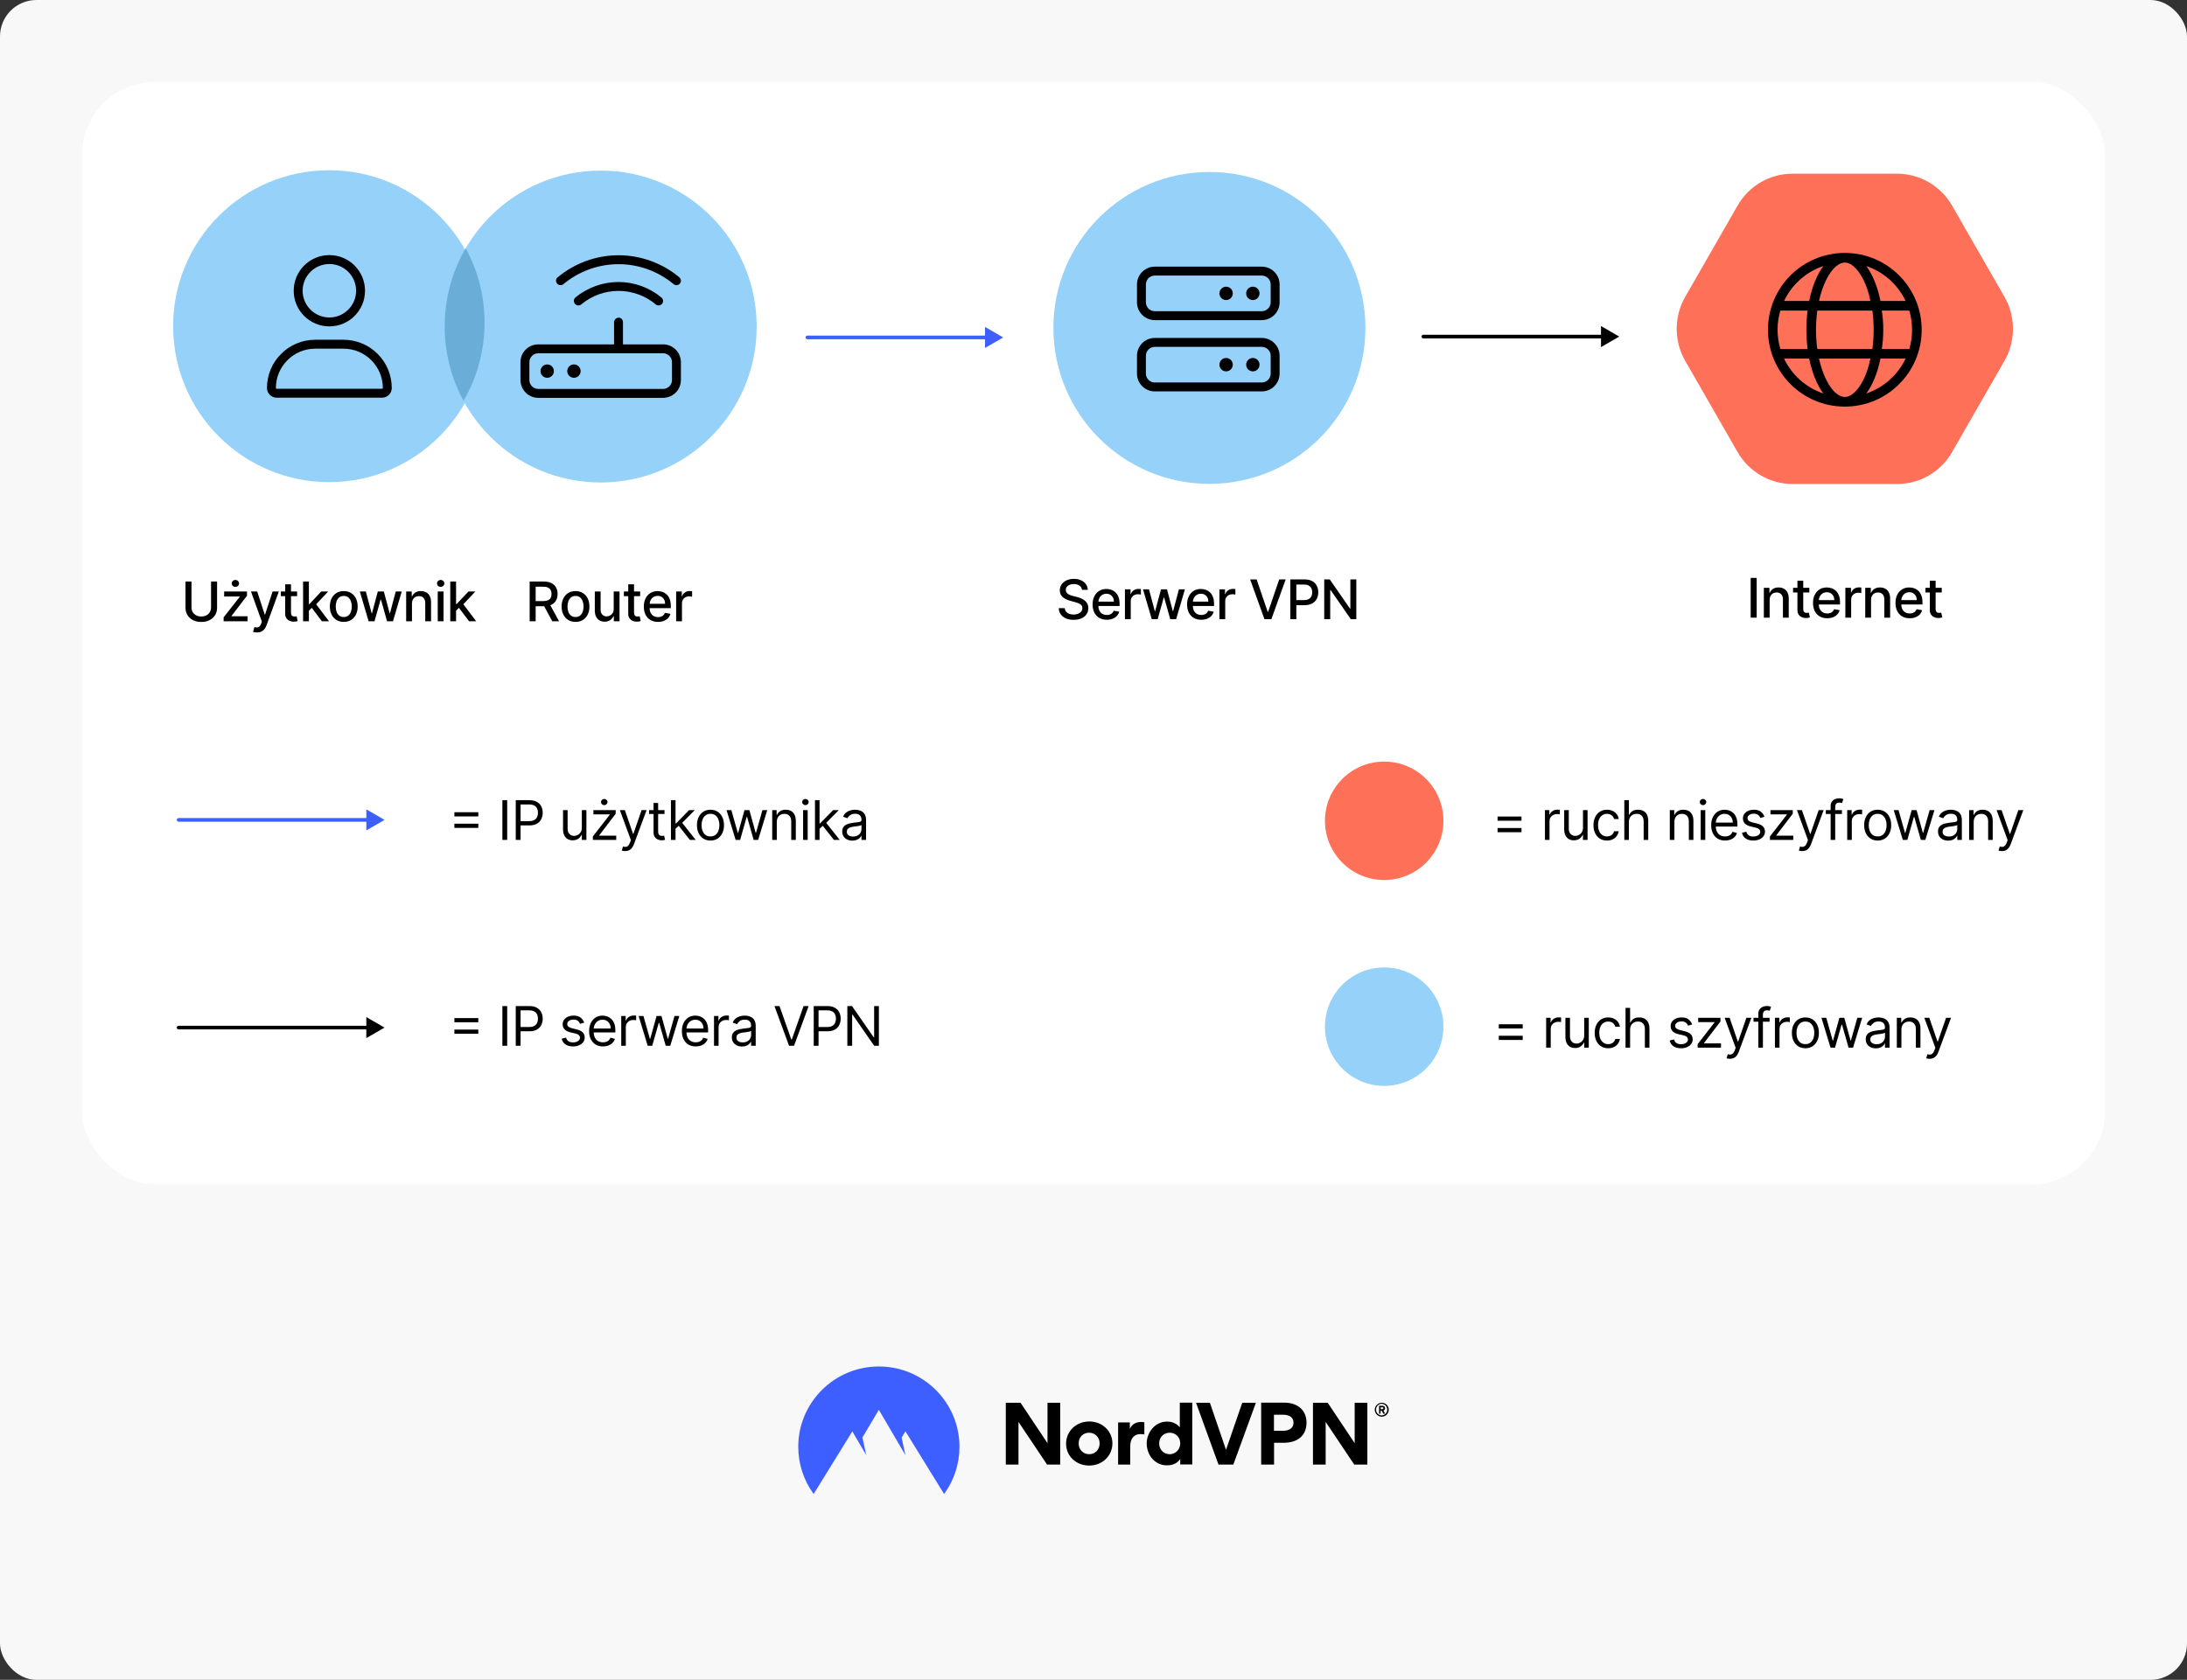
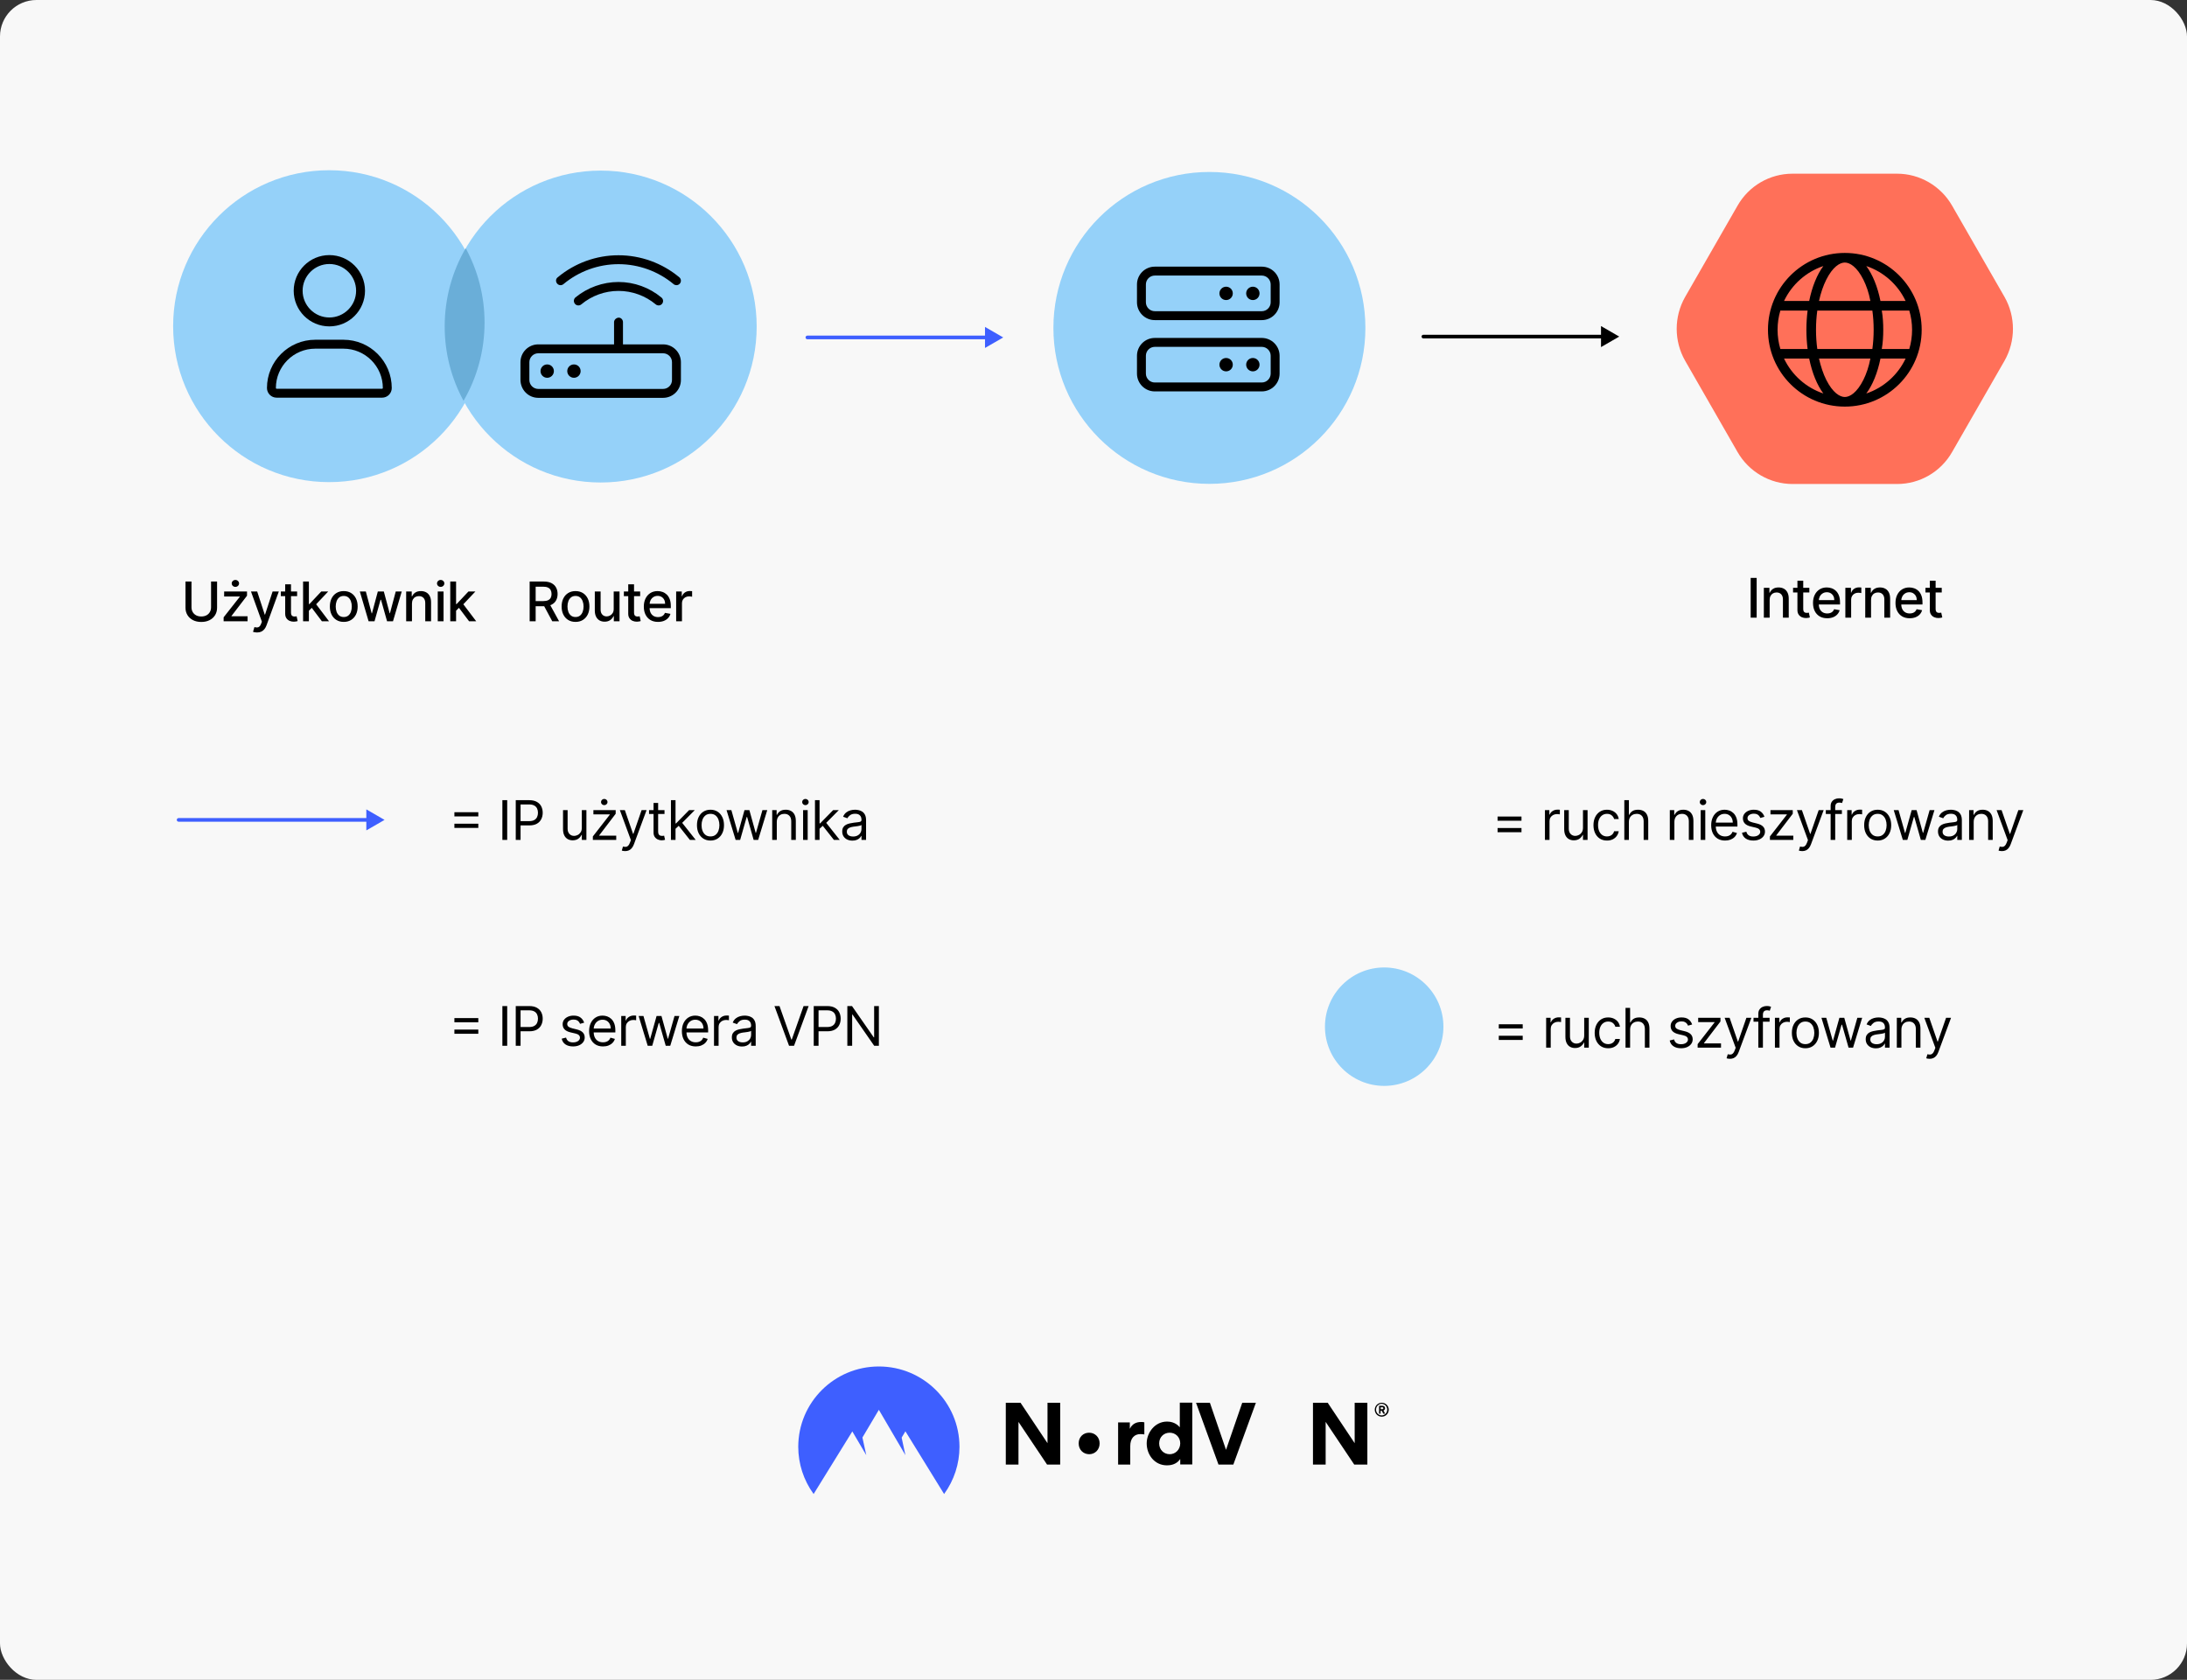
<svg xmlns="http://www.w3.org/2000/svg" fill="none" height="922" viewBox="0 0 1200 922" width="1200">
  <rect x="0" y="0" width="1200" height="922" fill="#333333" stroke="none" />
  <clipPath id="clip0_1192_7975">
    <path d="M280.683 130.318H378.504V228.139H280.683Z" />
  </clipPath>
  <rect fill="#f8f8f8" height="922" rx="20" width="1200" />
-   <rect fill="#ffffff" height="605" rx="40" width="1110" x="45" y="45" />
-   <circle cx="759.5" cy="450.5" fill="#ff7059" r="32.5" />
  <circle cx="759.5" cy="563.5" fill="#95d1f9" r="32.5" />
  <path d="M821.714 450.474V448.173H834.839V450.474H821.714ZM821.714 456.781V454.48H834.839V456.781H821.714ZM847.705 461V444.636H850.134V447.108H850.304C850.602 446.298 851.142 445.641 851.923 445.137 852.705 444.633 853.585 444.381 854.565 444.381 854.75 444.381 854.981 444.384 855.258 444.391 855.535 444.398 855.744 444.409 855.886 444.423V446.98C855.801 446.959 855.606 446.927 855.301 446.884 855.002 446.835 854.686 446.81 854.352 446.81 853.557 446.81 852.847 446.977 852.222 447.31 851.604 447.637 851.114 448.092 850.752 448.674 850.396 449.249 850.219 449.906 850.219 450.645V461H847.705ZM868.579 454.31V444.636H871.093V461H868.579V458.23H868.409C868.025 459.061 867.429 459.768 866.619 460.35 865.809 460.925 864.787 461.213 863.551 461.213 862.528 461.213 861.619 460.989 860.824 460.542 860.028 460.087 859.403 459.406 858.949 458.496 858.494 457.58 858.267 456.426 858.267 455.034V444.636H860.781V454.864C860.781 456.057 861.115 457.009 861.782 457.719 862.457 458.429 863.316 458.784 864.361 458.784 864.986 458.784 865.621 458.624 866.267 458.305 866.921 457.985 867.468 457.495 867.908 456.835 868.356 456.174 868.579 455.332 868.579 454.31ZM881.746 461.341C880.212 461.341 878.891 460.979 877.783 460.254 876.675 459.53 875.823 458.532 875.226 457.261 874.63 455.989 874.331 454.537 874.331 452.903 874.331 451.241 874.637 449.775 875.248 448.504 875.865 447.225 876.725 446.227 877.826 445.51 878.934 444.786 880.226 444.423 881.704 444.423 882.854 444.423 883.891 444.636 884.814 445.062 885.738 445.489 886.494 446.085 887.083 446.852 887.673 447.619 888.039 448.514 888.181 449.537H885.667C885.475 448.791 885.049 448.131 884.388 447.555 883.735 446.973 882.854 446.682 881.746 446.682 880.766 446.682 879.907 446.937 879.168 447.449 878.436 447.953 877.865 448.667 877.453 449.59 877.048 450.506 876.846 451.582 876.846 452.818 876.846 454.082 877.044 455.183 877.442 456.121 877.847 457.058 878.415 457.786 879.147 458.305 879.885 458.823 880.752 459.082 881.746 459.082 882.4 459.082 882.993 458.969 883.525 458.741 884.058 458.514 884.509 458.188 884.878 457.761 885.248 457.335 885.51 456.824 885.667 456.227H888.181C888.039 457.193 887.687 458.063 887.126 458.837 886.572 459.604 885.837 460.215 884.921 460.67 884.012 461.117 882.954 461.341 881.746 461.341ZM893.77 451.156V461H891.256V439.182H893.77V447.193H893.983C894.367 446.348 894.942 445.677 895.709 445.18 896.483 444.675 897.513 444.423 898.799 444.423 899.914 444.423 900.89 444.647 901.729 445.094 902.567 445.535 903.216 446.213 903.678 447.129 904.147 448.038 904.381 449.196 904.381 450.602V461H901.867V450.773C901.867 449.473 901.53 448.468 900.855 447.758 900.187 447.04 899.26 446.682 898.074 446.682 897.251 446.682 896.512 446.856 895.858 447.204 895.212 447.552 894.701 448.06 894.324 448.727 893.955 449.395 893.77 450.205 893.77 451.156ZM918.733 451.156V461H916.218V444.636H918.647V447.193H918.86C919.244 446.362 919.826 445.695 920.608 445.19 921.389 444.679 922.397 444.423 923.633 444.423 924.741 444.423 925.711 444.651 926.541 445.105 927.372 445.553 928.019 446.234 928.48 447.151 928.942 448.06 929.173 449.21 929.173 450.602V461H926.659V450.773C926.659 449.487 926.325 448.486 925.657 447.768 924.99 447.044 924.073 446.682 922.909 446.682 922.106 446.682 921.389 446.856 920.757 447.204 920.132 447.552 919.638 448.06 919.276 448.727 918.914 449.395 918.733 450.205 918.733 451.156ZM933.167 461V444.636H935.681V461H933.167ZM934.446 441.909C933.956 441.909 933.533 441.742 933.178 441.408 932.83 441.075 932.656 440.673 932.656 440.205 932.656 439.736 932.83 439.335 933.178 439.001 933.533 438.667 933.956 438.5 934.446 438.5 934.936 438.5 935.355 438.667 935.703 439.001 936.058 439.335 936.235 439.736 936.235 440.205 936.235 440.673 936.058 441.075 935.703 441.408 935.355 441.742 934.936 441.909 934.446 441.909ZM946.547 461.341C944.97 461.341 943.61 460.993 942.467 460.297 941.33 459.594 940.453 458.614 939.835 457.357 939.225 456.092 938.919 454.622 938.919 452.946 938.919 451.27 939.225 449.793 939.835 448.514 940.453 447.229 941.313 446.227 942.414 445.51 943.522 444.786 944.814 444.423 946.291 444.423 947.144 444.423 947.985 444.565 948.816 444.849 949.647 445.134 950.404 445.595 951.085 446.234 951.767 446.866 952.311 447.705 952.715 448.749 953.12 449.793 953.323 451.078 953.323 452.605V453.67H940.709V451.497H950.766C950.766 450.574 950.581 449.75 950.212 449.026 949.85 448.301 949.331 447.729 948.656 447.31 947.989 446.891 947.2 446.682 946.291 446.682 945.29 446.682 944.424 446.93 943.692 447.428 942.968 447.918 942.41 448.557 942.019 449.345 941.629 450.134 941.433 450.979 941.433 451.881V453.33C941.433 454.565 941.647 455.613 942.073 456.472 942.506 457.325 943.106 457.974 943.873 458.422 944.64 458.862 945.531 459.082 946.547 459.082 947.208 459.082 947.804 458.99 948.337 458.805 948.877 458.614 949.342 458.33 949.732 457.953 950.123 457.57 950.425 457.094 950.638 456.526L953.067 457.207C952.811 458.031 952.382 458.756 951.778 459.381 951.174 459.999 950.428 460.482 949.541 460.83 948.653 461.17 947.655 461.341 946.547 461.341ZM968.138 448.301 965.88 448.94C965.738 448.564 965.528 448.198 965.251 447.843 964.981 447.481 964.612 447.183 964.143 446.948 963.674 446.714 963.074 446.597 962.343 446.597 961.341 446.597 960.507 446.827 959.839 447.289 959.179 447.744 958.848 448.322 958.848 449.026 958.848 449.651 959.076 450.144 959.53 450.506 959.985 450.869 960.695 451.17 961.661 451.412L964.09 452.009C965.553 452.364 966.643 452.907 967.36 453.638 968.078 454.363 968.436 455.297 968.436 456.44 968.436 457.378 968.167 458.216 967.627 458.955 967.094 459.693 966.348 460.276 965.39 460.702 964.431 461.128 963.316 461.341 962.044 461.341 960.375 461.341 958.994 460.979 957.9 460.254 956.806 459.53 956.114 458.472 955.823 457.08L958.209 456.483C958.436 457.364 958.866 458.024 959.498 458.464 960.137 458.905 960.972 459.125 962.002 459.125 963.174 459.125 964.104 458.876 964.793 458.379 965.489 457.875 965.837 457.271 965.837 456.568 965.837 456 965.638 455.524 965.24 455.141 964.843 454.75 964.232 454.459 963.408 454.267L960.681 453.628C959.182 453.273 958.081 452.722 957.378 451.977 956.682 451.224 956.334 450.283 956.334 449.153 956.334 448.23 956.593 447.413 957.112 446.703 957.637 445.993 958.351 445.435 959.253 445.031 960.162 444.626 961.192 444.423 962.343 444.423 963.962 444.423 965.233 444.778 966.157 445.489 967.087 446.199 967.748 447.136 968.138 448.301ZM971.152 461V459.082L980.442 447.151V446.98H971.451V444.636H983.681V446.639L974.647 458.486V458.656H983.979V461H971.152ZM988.871 467.136C988.445 467.136 988.065 467.101 987.731 467.03 987.397 466.966 987.166 466.902 987.038 466.838L987.678 464.622C988.288 464.778 988.828 464.835 989.297 464.793 989.766 464.75 990.181 464.54 990.543 464.164 990.913 463.795 991.25 463.195 991.556 462.364L992.024 461.085 985.973 444.636H988.7L993.217 457.676H993.388L997.905 444.636H1000.63L993.686 463.386C993.374 464.232 992.987 464.931 992.525 465.485 992.063 466.046 991.527 466.462 990.916 466.732 990.313 467.001 989.631 467.136 988.871 467.136ZM1010.64 444.636V446.767H1001.82V444.636H1010.64ZM1004.46 461V442.378C1004.46 441.44 1004.68 440.659 1005.12 440.034 1005.56 439.409 1006.13 438.94 1006.83 438.628 1007.54 438.315 1008.28 438.159 1009.06 438.159 1009.68 438.159 1010.18 438.209 1010.57 438.308 1010.96 438.408 1011.26 438.5 1011.45 438.585L1010.72 440.759C1010.6 440.716 1010.42 440.663 1010.19 440.599 1009.97 440.535 1009.68 440.503 1009.32 440.503 1008.49 440.503 1007.89 440.712 1007.52 441.131 1007.15 441.55 1006.97 442.165 1006.97 442.974V461H1004.46ZM1013.56 461V444.636H1015.99V447.108H1016.16C1016.46 446.298 1017 445.641 1017.78 445.137 1018.56 444.633 1019.44 444.381 1020.42 444.381 1020.61 444.381 1020.84 444.384 1021.11 444.391 1021.39 444.398 1021.6 444.409 1021.74 444.423V446.98C1021.66 446.959 1021.46 446.927 1021.16 446.884 1020.86 446.835 1020.54 446.81 1020.21 446.81 1019.41 446.81 1018.7 446.977 1018.08 447.31 1017.46 447.637 1016.97 448.092 1016.61 448.674 1016.25 449.249 1016.08 449.906 1016.08 450.645V461H1013.56ZM1030.27 461.341C1028.8 461.341 1027.5 460.989 1026.38 460.286 1025.28 459.583 1024.41 458.599 1023.79 457.335 1023.17 456.071 1022.86 454.594 1022.86 452.903 1022.86 451.199 1023.17 449.711 1023.79 448.44 1024.41 447.168 1025.28 446.181 1026.38 445.478 1027.5 444.775 1028.8 444.423 1030.27 444.423 1031.75 444.423 1033.04 444.775 1034.15 445.478 1035.27 446.181 1036.13 447.168 1036.75 448.44 1037.38 449.711 1037.69 451.199 1037.69 452.903 1037.69 454.594 1037.38 456.071 1036.75 457.335 1036.13 458.599 1035.27 459.583 1034.15 460.286 1033.04 460.989 1031.75 461.341 1030.27 461.341ZM1030.27 459.082C1031.4 459.082 1032.32 458.795 1033.04 458.219 1033.77 457.644 1034.3 456.888 1034.65 455.95 1035 455.013 1035.17 453.997 1035.17 452.903 1035.17 451.81 1035 450.79 1034.65 449.846 1034.3 448.901 1033.77 448.138 1033.04 447.555 1032.32 446.973 1031.4 446.682 1030.27 446.682 1029.15 446.682 1028.23 446.973 1027.5 447.555 1026.78 448.138 1026.24 448.901 1025.89 449.846 1025.55 450.79 1025.37 451.81 1025.37 452.903 1025.37 453.997 1025.55 455.013 1025.89 455.95 1026.24 456.888 1026.78 457.644 1027.5 458.219 1028.23 458.795 1029.15 459.082 1030.27 459.082ZM1044.08 461 1039.09 444.636H1041.73L1045.27 457.165H1045.44L1048.93 444.636H1051.62L1055.07 457.122H1055.24L1058.78 444.636H1061.42L1056.43 461H1053.96L1050.38 448.429H1050.13L1046.55 461H1044.08ZM1068.96 461.384C1067.92 461.384 1066.98 461.188 1066.14 460.798 1065.29 460.4 1064.62 459.828 1064.12 459.082 1063.63 458.33 1063.38 457.42 1063.38 456.355 1063.38 455.418 1063.56 454.658 1063.93 454.075 1064.3 453.486 1064.79 453.024 1065.41 452.69 1066.03 452.357 1066.71 452.108 1067.46 451.945 1068.21 451.774 1068.97 451.639 1069.73 451.54 1070.72 451.412 1071.53 451.316 1072.14 451.252 1072.77 451.181 1073.22 451.064 1073.51 450.901 1073.8 450.737 1073.95 450.453 1073.95 450.048V449.963C1073.95 448.912 1073.66 448.095 1073.08 447.513 1072.51 446.93 1071.65 446.639 1070.49 446.639 1069.29 446.639 1068.35 446.902 1067.67 447.428 1066.99 447.953 1066.51 448.514 1066.23 449.111L1063.85 448.259C1064.27 447.264 1064.84 446.49 1065.55 445.936 1066.27 445.375 1067.05 444.984 1067.89 444.764 1068.75 444.537 1069.58 444.423 1070.41 444.423 1070.93 444.423 1071.54 444.487 1072.22 444.615 1072.91 444.736 1073.57 444.988 1074.21 445.371 1074.86 445.755 1075.39 446.334 1075.82 447.108 1076.25 447.882 1076.46 448.919 1076.46 450.219V461H1073.95V458.784H1073.82C1073.65 459.139 1073.36 459.519 1072.97 459.924 1072.57 460.329 1072.04 460.673 1071.38 460.957 1070.72 461.241 1069.91 461.384 1068.96 461.384ZM1069.34 459.125C1070.34 459.125 1071.18 458.93 1071.86 458.539 1072.55 458.148 1073.06 457.644 1073.41 457.026 1073.77 456.408 1073.95 455.759 1073.95 455.077V452.776C1073.84 452.903 1073.6 453.021 1073.24 453.127 1072.89 453.227 1072.48 453.315 1072.01 453.393 1071.54 453.464 1071.09 453.528 1070.65 453.585 1070.22 453.635 1069.87 453.678 1069.6 453.713 1068.95 453.798 1068.33 453.937 1067.77 454.129 1067.21 454.313 1066.75 454.594 1066.4 454.97 1066.06 455.339 1065.89 455.844 1065.89 456.483 1065.89 457.357 1066.21 458.017 1066.86 458.464 1067.51 458.905 1068.34 459.125 1069.34 459.125ZM1082.96 451.156V461H1080.45V444.636H1082.88V447.193H1083.09C1083.47 446.362 1084.06 445.695 1084.84 445.19 1085.62 444.679 1086.63 444.423 1087.86 444.423 1088.97 444.423 1089.94 444.651 1090.77 445.105 1091.6 445.553 1092.25 446.234 1092.71 447.151 1093.17 448.06 1093.4 449.21 1093.4 450.602V461H1090.89V450.773C1090.89 449.487 1090.55 448.486 1089.89 447.768 1089.22 447.044 1088.3 446.682 1087.14 446.682 1086.34 446.682 1085.62 446.856 1084.99 447.204 1084.36 447.552 1083.87 448.06 1083.51 448.727 1083.14 449.395 1082.96 450.205 1082.96 451.156ZM1098.43 467.136C1098 467.136 1097.62 467.101 1097.29 467.03 1096.96 466.966 1096.73 466.902 1096.6 466.838L1097.24 464.622C1097.85 464.778 1098.39 464.835 1098.86 464.793 1099.33 464.75 1099.74 464.54 1100.1 464.164 1100.47 463.795 1100.81 463.195 1101.12 462.364L1101.58 461.085 1095.53 444.636H1098.26L1102.78 457.676H1102.95L1107.46 444.636H1110.19L1103.25 463.386C1102.93 464.232 1102.55 464.931 1102.08 465.485 1101.62 466.046 1101.09 466.462 1100.48 466.732 1099.87 467.001 1099.19 467.136 1098.43 467.136Z" fill="#000000" />
  <path d="M249.324 448.088V445.787H262.449V448.088H249.324ZM249.324 454.395V452.094H262.449V454.395H249.324ZM278.297 439.182V461H275.655V439.182H278.297ZM282.994 461V439.182H290.367C292.078 439.182 293.477 439.491 294.564 440.109 295.658 440.719 296.467 441.547 296.993 442.591 297.519 443.635 297.781 444.8 297.781 446.085 297.781 447.371 297.519 448.539 296.993 449.59 296.475 450.641 295.672 451.479 294.585 452.104 293.499 452.722 292.107 453.031 290.409 453.031H285.125V450.688H290.324C291.496 450.688 292.437 450.485 293.147 450.08 293.857 449.675 294.372 449.129 294.692 448.44 295.019 447.744 295.182 446.959 295.182 446.085 295.182 445.212 295.019 444.43 294.692 443.741 294.372 443.053 293.854 442.513 293.136 442.122 292.419 441.724 291.467 441.526 290.281 441.526H285.636V461H282.994ZM319.246 454.31V444.636H321.761V461H319.246V458.23H319.076C318.692 459.061 318.096 459.768 317.286 460.35 316.477 460.925 315.454 461.213 314.218 461.213 313.195 461.213 312.286 460.989 311.491 460.542 310.695 460.087 310.07 459.406 309.616 458.496 309.161 457.58 308.934 456.426 308.934 455.034V444.636H311.448V454.864C311.448 456.057 311.782 457.009 312.45 457.719 313.124 458.429 313.984 458.784 315.028 458.784 315.653 458.784 316.288 458.624 316.935 458.305 317.588 457.985 318.135 457.495 318.575 456.835 319.023 456.174 319.246 455.332 319.246 454.31ZM325.297 461V459.082L334.587 447.151V446.98H325.595V444.636H337.825V446.639L328.791 458.486V458.656H338.124V461H325.297ZM331.561 441.909C331.071 441.909 330.648 441.742 330.293 441.408 329.945 441.075 329.771 440.673 329.771 440.205 329.771 439.736 329.945 439.335 330.293 439.001 330.648 438.667 331.071 438.5 331.561 438.5 332.051 438.5 332.47 438.667 332.818 439.001 333.173 439.335 333.351 439.736 333.351 440.205 333.351 440.673 333.173 441.075 332.818 441.408 332.47 441.742 332.051 441.909 331.561 441.909ZM343.015 467.136C342.589 467.136 342.209 467.101 341.875 467.03 341.542 466.966 341.311 466.902 341.183 466.838L341.822 464.622C342.433 464.778 342.973 464.835 343.442 464.793 343.91 464.75 344.326 464.54 344.688 464.164 345.057 463.795 345.395 463.195 345.7 462.364L346.169 461.085 340.118 444.636H342.845L347.362 457.676H347.532L352.049 444.636H354.777L347.831 463.386C347.518 464.232 347.131 464.931 346.669 465.485 346.208 466.046 345.672 466.462 345.061 466.732 344.457 467.001 343.775 467.136 343.015 467.136ZM364.612 444.636V446.767H356.132V444.636H364.612ZM358.603 440.716H361.117V456.312C361.117 457.023 361.22 457.555 361.426 457.911 361.639 458.259 361.909 458.493 362.236 458.614 362.57 458.727 362.921 458.784 363.291 458.784 363.568 458.784 363.795 458.77 363.973 458.741 364.15 458.706 364.292 458.678 364.399 458.656L364.91 460.915C364.74 460.979 364.502 461.043 364.196 461.107 363.891 461.178 363.504 461.213 363.035 461.213 362.325 461.213 361.629 461.06 360.947 460.755 360.272 460.45 359.711 459.984 359.264 459.359 358.823 458.734 358.603 457.946 358.603 456.994V440.716ZM370.489 455.034 370.446 451.923H370.958L378.117 444.636H381.228L373.6 452.349H373.387L370.489 455.034ZM368.145 461V439.182H370.659V461H368.145ZM378.543 461 372.151 452.903 373.941 451.156 381.739 461H378.543ZM389.838 461.341C388.36 461.341 387.064 460.989 385.949 460.286 384.841 459.583 383.975 458.599 383.35 457.335 382.732 456.071 382.423 454.594 382.423 452.903 382.423 451.199 382.732 449.711 383.35 448.44 383.975 447.168 384.841 446.181 385.949 445.478 387.064 444.775 388.36 444.423 389.838 444.423 391.315 444.423 392.607 444.775 393.715 445.478 394.83 446.181 395.697 447.168 396.315 448.44 396.94 449.711 397.252 451.199 397.252 452.903 397.252 454.594 396.94 456.071 396.315 457.335 395.697 458.599 394.83 459.583 393.715 460.286 392.607 460.989 391.315 461.341 389.838 461.341ZM389.838 459.082C390.96 459.082 391.883 458.795 392.607 458.219 393.332 457.644 393.868 456.888 394.216 455.95 394.564 455.013 394.738 453.997 394.738 452.903 394.738 451.81 394.564 450.79 394.216 449.846 393.868 448.901 393.332 448.138 392.607 447.555 391.883 446.973 390.96 446.682 389.838 446.682 388.715 446.682 387.792 446.973 387.068 447.555 386.343 448.138 385.807 448.901 385.459 449.846 385.111 450.79 384.937 451.81 384.937 452.903 384.937 453.997 385.111 455.013 385.459 455.95 385.807 456.888 386.343 457.644 387.068 458.219 387.792 458.795 388.715 459.082 389.838 459.082ZM403.641 461 398.655 444.636H401.297L404.834 457.165H405.005L408.499 444.636H411.184L414.635 457.122H414.806L418.343 444.636H420.985L415.999 461H413.527L409.948 448.429H409.692L406.113 461H403.641ZM426.223 451.156V461H423.709V444.636H426.138V447.193H426.351C426.734 446.362 427.317 445.695 428.098 445.19 428.879 444.679 429.888 444.423 431.123 444.423 432.231 444.423 433.201 444.651 434.032 445.105 434.863 445.553 435.509 446.234 435.971 447.151 436.432 448.06 436.663 449.21 436.663 450.602V461H434.149V450.773C434.149 449.487 433.815 448.486 433.147 447.768 432.48 447.044 431.564 446.682 430.399 446.682 429.596 446.682 428.879 446.856 428.247 447.204 427.622 447.552 427.128 448.06 426.766 448.727 426.404 449.395 426.223 450.205 426.223 451.156ZM440.657 461V444.636H443.172V461H440.657ZM441.936 441.909C441.446 441.909 441.023 441.742 440.668 441.408 440.32 441.075 440.146 440.673 440.146 440.205 440.146 439.736 440.32 439.335 440.668 439.001 441.023 438.667 441.446 438.5 441.936 438.5 442.426 438.5 442.845 438.667 443.193 439.001 443.548 439.335 443.726 439.736 443.726 440.205 443.726 440.673 443.548 441.075 443.193 441.408 442.845 441.742 442.426 441.909 441.936 441.909ZM449.52 455.034 449.478 451.923H449.989L457.148 444.636H460.259L452.631 452.349H452.418L449.52 455.034ZM447.177 461V439.182H449.691V461H447.177ZM457.574 461 451.182 452.903 452.972 451.156 460.77 461H457.574ZM467.71 461.384C466.673 461.384 465.732 461.188 464.887 460.798 464.042 460.4 463.371 459.828 462.874 459.082 462.376 458.33 462.128 457.42 462.128 456.355 462.128 455.418 462.313 454.658 462.682 454.075 463.051 453.486 463.545 453.024 464.163 452.69 464.781 452.357 465.462 452.108 466.208 451.945 466.961 451.774 467.717 451.639 468.477 451.54 469.472 451.412 470.278 451.316 470.896 451.252 471.521 451.181 471.975 451.064 472.259 450.901 472.55 450.737 472.696 450.453 472.696 450.048V449.963C472.696 448.912 472.408 448.095 471.833 447.513 471.265 446.93 470.402 446.639 469.244 446.639 468.044 446.639 467.103 446.902 466.421 447.428 465.739 447.953 465.26 448.514 464.983 449.111L462.597 448.259C463.023 447.264 463.591 446.49 464.301 445.936 465.018 445.375 465.8 444.984 466.645 444.764 467.497 444.537 468.335 444.423 469.159 444.423 469.685 444.423 470.288 444.487 470.97 444.615 471.659 444.736 472.323 444.988 472.962 445.371 473.609 445.755 474.145 446.334 474.571 447.108 474.997 447.882 475.21 448.919 475.21 450.219V461H472.696V458.784H472.568C472.398 459.139 472.114 459.519 471.716 459.924 471.318 460.329 470.789 460.673 470.129 460.957 469.468 461.241 468.662 461.384 467.71 461.384ZM468.094 459.125C469.088 459.125 469.926 458.93 470.608 458.539 471.297 458.148 471.815 457.644 472.163 457.026 472.518 456.408 472.696 455.759 472.696 455.077V452.776C472.589 452.903 472.355 453.021 471.993 453.127 471.638 453.227 471.226 453.315 470.757 453.393 470.295 453.464 469.844 453.528 469.404 453.585 468.971 453.635 468.619 453.678 468.349 453.713 467.696 453.798 467.085 453.937 466.517 454.129 465.956 454.313 465.501 454.594 465.153 454.97 464.813 455.339 464.642 455.844 464.642 456.483 464.642 457.357 464.965 458.017 465.612 458.464 466.265 458.905 467.092 459.125 468.094 459.125Z" fill="#000000" />
  <path d="M249.324 561.088V558.787H262.449V561.088H249.324ZM249.324 567.395V565.094H262.449V567.395H249.324ZM278.297 552.182V574H275.655V552.182H278.297ZM282.994 574V552.182H290.367C292.078 552.182 293.477 552.491 294.564 553.109 295.658 553.719 296.467 554.547 296.993 555.591 297.519 556.635 297.781 557.8 297.781 559.085 297.781 560.371 297.519 561.539 296.993 562.59 296.475 563.641 295.672 564.479 294.585 565.104 293.499 565.722 292.107 566.031 290.409 566.031H285.125V563.688H290.324C291.496 563.688 292.437 563.485 293.147 563.08 293.857 562.675 294.372 562.129 294.692 561.44 295.019 560.744 295.182 559.959 295.182 559.085 295.182 558.212 295.019 557.43 294.692 556.741 294.372 556.053 293.854 555.513 293.136 555.122 292.419 554.724 291.467 554.526 290.281 554.526H285.636V574H282.994ZM320.525 561.301 318.266 561.94C318.124 561.564 317.915 561.198 317.638 560.843 317.368 560.481 316.999 560.183 316.53 559.948 316.061 559.714 315.461 559.597 314.729 559.597 313.728 559.597 312.893 559.827 312.226 560.289 311.565 560.744 311.235 561.322 311.235 562.026 311.235 562.651 311.462 563.144 311.917 563.506 312.371 563.869 313.082 564.17 314.048 564.412L316.477 565.009C317.94 565.364 319.03 565.907 319.747 566.638 320.464 567.363 320.823 568.297 320.823 569.44 320.823 570.378 320.553 571.216 320.013 571.955 319.481 572.693 318.735 573.276 317.776 573.702 316.817 574.128 315.702 574.341 314.431 574.341 312.762 574.341 311.381 573.979 310.287 573.254 309.193 572.53 308.501 571.472 308.21 570.08L310.596 569.483C310.823 570.364 311.253 571.024 311.885 571.464 312.524 571.905 313.359 572.125 314.388 572.125 315.56 572.125 316.491 571.876 317.18 571.379 317.876 570.875 318.224 570.271 318.224 569.568 318.224 569 318.025 568.524 317.627 568.141 317.229 567.75 316.619 567.459 315.795 567.267L313.067 566.628C311.569 566.273 310.468 565.722 309.765 564.977 309.069 564.224 308.721 563.283 308.721 562.153 308.721 561.23 308.98 560.413 309.499 559.703 310.024 558.993 310.738 558.435 311.64 558.031 312.549 557.626 313.579 557.423 314.729 557.423 316.349 557.423 317.62 557.778 318.543 558.489 319.474 559.199 320.134 560.136 320.525 561.301ZM330.869 574.341C329.292 574.341 327.932 573.993 326.788 573.297 325.652 572.594 324.775 571.614 324.157 570.357 323.546 569.092 323.241 567.622 323.241 565.946 323.241 564.27 323.546 562.793 324.157 561.514 324.775 560.229 325.634 559.227 326.735 558.51 327.843 557.786 329.136 557.423 330.613 557.423 331.465 557.423 332.307 557.565 333.138 557.849 333.969 558.134 334.725 558.595 335.407 559.234 336.089 559.866 336.632 560.705 337.037 561.749 337.442 562.793 337.644 564.078 337.644 565.605V566.67H325.031V564.497H335.087C335.087 563.574 334.903 562.75 334.533 562.026 334.171 561.301 333.653 560.729 332.978 560.31 332.31 559.891 331.522 559.682 330.613 559.682 329.611 559.682 328.745 559.93 328.013 560.428 327.289 560.918 326.732 561.557 326.341 562.345 325.95 563.134 325.755 563.979 325.755 564.881V566.33C325.755 567.565 325.968 568.613 326.394 569.472 326.827 570.325 327.428 570.974 328.195 571.422 328.962 571.862 329.853 572.082 330.869 572.082 331.529 572.082 332.126 571.99 332.658 571.805 333.198 571.614 333.663 571.33 334.054 570.953 334.445 570.57 334.746 570.094 334.959 569.526L337.388 570.207C337.133 571.031 336.703 571.756 336.099 572.381 335.496 572.999 334.75 573.482 333.862 573.83 332.974 574.17 331.977 574.341 330.869 574.341ZM340.869 574V557.636H343.298V560.108H343.468C343.766 559.298 344.306 558.641 345.087 558.137 345.869 557.633 346.749 557.381 347.73 557.381 347.914 557.381 348.145 557.384 348.422 557.391 348.699 557.398 348.908 557.409 349.051 557.423V559.98C348.965 559.959 348.77 559.927 348.465 559.884 348.166 559.835 347.85 559.81 347.516 559.81 346.721 559.81 346.011 559.977 345.386 560.31 344.768 560.637 344.278 561.092 343.916 561.674 343.56 562.249 343.383 562.906 343.383 563.645V574H340.869ZM355.402 574 350.416 557.636H353.058L356.595 570.165H356.766L360.26 557.636H362.944L366.396 570.122H366.567L370.104 557.636H372.746L367.76 574H365.288L361.709 561.429H361.453L357.873 574H355.402ZM381.774 574.341C380.197 574.341 378.837 573.993 377.693 573.297 376.557 572.594 375.68 571.614 375.062 570.357 374.451 569.092 374.146 567.622 374.146 565.946 374.146 564.27 374.451 562.793 375.062 561.514 375.68 560.229 376.539 559.227 377.64 558.51 378.748 557.786 380.041 557.423 381.518 557.423 382.37 557.423 383.212 557.565 384.043 557.849 384.874 558.134 385.63 558.595 386.312 559.234 386.994 559.866 387.537 560.705 387.942 561.749 388.347 562.793 388.549 564.078 388.549 565.605V566.67H375.936V564.497H385.992C385.992 563.574 385.808 562.75 385.438 562.026 385.076 561.301 384.558 560.729 383.883 560.31 383.215 559.891 382.427 559.682 381.518 559.682 380.517 559.682 379.65 559.93 378.919 560.428 378.194 560.918 377.637 561.557 377.246 562.345 376.855 563.134 376.66 563.979 376.66 564.881V566.33C376.66 567.565 376.873 568.613 377.299 569.472 377.732 570.325 378.333 570.974 379.1 571.422 379.867 571.862 380.758 572.082 381.774 572.082 382.434 572.082 383.031 571.99 383.563 571.805 384.103 571.614 384.568 571.33 384.959 570.953 385.35 570.57 385.651 570.094 385.865 569.526L388.294 570.207C388.038 571.031 387.608 571.756 387.004 572.381 386.401 572.999 385.655 573.482 384.767 573.83 383.879 574.17 382.882 574.341 381.774 574.341ZM391.774 574V557.636H394.203V560.108H394.373C394.672 559.298 395.211 558.641 395.993 558.137 396.774 557.633 397.654 557.381 398.635 557.381 398.819 557.381 399.05 557.384 399.327 557.391 399.604 557.398 399.814 557.409 399.956 557.423V559.98C399.87 559.959 399.675 559.927 399.37 559.884 399.071 559.835 398.755 559.81 398.422 559.81 397.626 559.81 396.916 559.977 396.291 560.31 395.673 560.637 395.183 561.092 394.821 561.674 394.466 562.249 394.288 562.906 394.288 563.645V574H391.774ZM407.151 574.384C406.114 574.384 405.173 574.188 404.328 573.798 403.483 573.4 402.812 572.828 402.315 572.082 401.817 571.33 401.569 570.42 401.569 569.355 401.569 568.418 401.754 567.658 402.123 567.075 402.492 566.486 402.986 566.024 403.604 565.69 404.222 565.357 404.903 565.108 405.649 564.945 406.402 564.774 407.158 564.639 407.918 564.54 408.913 564.412 409.719 564.316 410.337 564.252 410.962 564.181 411.416 564.064 411.7 563.901 411.991 563.737 412.137 563.453 412.137 563.048V562.963C412.137 561.912 411.849 561.095 411.274 560.513 410.706 559.93 409.843 559.639 408.685 559.639 407.485 559.639 406.544 559.902 405.862 560.428 405.18 560.953 404.701 561.514 404.424 562.111L402.038 561.259C402.464 560.264 403.032 559.49 403.742 558.936 404.459 558.375 405.241 557.984 406.086 557.764 406.938 557.537 407.776 557.423 408.6 557.423 409.126 557.423 409.729 557.487 410.411 557.615 411.1 557.736 411.764 557.988 412.403 558.371 413.05 558.755 413.586 559.334 414.012 560.108 414.438 560.882 414.651 561.919 414.651 563.219V574H412.137V571.784H412.009C411.839 572.139 411.555 572.519 411.157 572.924 410.759 573.329 410.23 573.673 409.57 573.957 408.909 574.241 408.103 574.384 407.151 574.384ZM407.535 572.125C408.529 572.125 409.367 571.93 410.049 571.539 410.738 571.148 411.256 570.644 411.604 570.026 411.959 569.408 412.137 568.759 412.137 568.077V565.776C412.03 565.903 411.796 566.021 411.434 566.127 411.079 566.227 410.667 566.315 410.198 566.393 409.736 566.464 409.285 566.528 408.845 566.585 408.412 566.635 408.06 566.678 407.79 566.713 407.137 566.798 406.526 566.937 405.958 567.129 405.397 567.313 404.942 567.594 404.594 567.97 404.254 568.339 404.083 568.844 404.083 569.483 404.083 570.357 404.406 571.017 405.053 571.464 405.706 571.905 406.533 572.125 407.535 572.125ZM427.713 552.182 434.191 570.548H434.446L440.924 552.182H443.694L435.682 574H432.955L424.944 552.182H427.713ZM446.492 574V552.182H453.864C455.576 552.182 456.975 552.491 458.062 553.109 459.155 553.719 459.965 554.547 460.491 555.591 461.016 556.635 461.279 557.8 461.279 559.085 461.279 560.371 461.016 561.539 460.491 562.59 459.972 563.641 459.17 564.479 458.083 565.104 456.996 565.722 455.604 566.031 453.907 566.031H448.623V563.688H453.822C454.993 563.688 455.935 563.485 456.645 563.08 457.355 562.675 457.87 562.129 458.189 561.44 458.516 560.744 458.68 559.959 458.68 559.085 458.68 558.212 458.516 557.43 458.189 556.741 457.87 556.053 457.351 555.513 456.634 555.122 455.917 554.724 454.965 554.526 453.779 554.526H449.134V574H446.492ZM482.236 552.182V574H479.679L467.79 556.869H467.577V574H464.935V552.182H467.492L479.424 569.355H479.637V552.182H482.236Z" fill="#000000" />
  <path d="M822.379 564.474V562.173H835.504V564.474H822.379ZM822.379 570.781V568.48H835.504V570.781H822.379ZM848.369 575V558.636H850.798V561.108H850.969C851.267 560.298 851.807 559.641 852.588 559.137 853.369 558.633 854.25 558.381 855.23 558.381 855.415 558.381 855.645 558.384 855.922 558.391 856.199 558.398 856.409 558.409 856.551 558.423V560.98C856.466 560.959 856.27 560.927 855.965 560.884 855.667 560.835 855.351 560.81 855.017 560.81 854.221 560.81 853.511 560.977 852.886 561.31 852.268 561.637 851.778 562.092 851.416 562.674 851.061 563.249 850.883 563.906 850.883 564.645V575H848.369ZM869.244 568.31V558.636H871.758V575H869.244V572.23H869.073C868.69 573.061 868.093 573.768 867.283 574.35 866.474 574.925 865.451 575.213 864.215 575.213 863.193 575.213 862.283 574.989 861.488 574.542 860.693 574.087 860.068 573.406 859.613 572.496 859.158 571.58 858.931 570.426 858.931 569.034V558.636H861.445V568.864C861.445 570.057 861.779 571.009 862.447 571.719 863.122 572.429 863.981 572.784 865.025 572.784 865.65 572.784 866.286 572.624 866.932 572.305 867.585 571.985 868.132 571.495 868.573 570.835 869.02 570.174 869.244 569.332 869.244 568.31ZM882.411 575.341C880.876 575.341 879.555 574.979 878.448 574.254 877.34 573.53 876.487 572.532 875.891 571.261 875.294 569.989 874.996 568.537 874.996 566.903 874.996 565.241 875.301 563.775 875.912 562.504 876.53 561.225 877.389 560.227 878.49 559.51 879.598 558.786 880.891 558.423 882.368 558.423 883.519 558.423 884.555 558.636 885.479 559.062 886.402 559.489 887.158 560.085 887.748 560.852 888.337 561.619 888.703 562.514 888.845 563.537H886.331C886.139 562.791 885.713 562.131 885.053 561.555 884.399 560.973 883.519 560.682 882.411 560.682 881.43 560.682 880.571 560.937 879.832 561.449 879.101 561.953 878.529 562.667 878.117 563.59 877.712 564.506 877.51 565.582 877.51 566.818 877.51 568.082 877.709 569.183 878.107 570.121 878.511 571.058 879.08 571.786 879.811 572.305 880.55 572.823 881.416 573.082 882.411 573.082 883.064 573.082 883.657 572.969 884.19 572.741 884.722 572.514 885.173 572.188 885.543 571.761 885.912 571.335 886.175 570.824 886.331 570.227H888.845C888.703 571.193 888.352 572.063 887.791 572.837 887.237 573.604 886.501 574.215 885.585 574.67 884.676 575.117 883.618 575.341 882.411 575.341ZM894.435 565.156V575H891.921V553.182H894.435V561.193H894.648C895.031 560.348 895.607 559.677 896.374 559.18 897.148 558.675 898.178 558.423 899.463 558.423 900.578 558.423 901.555 558.647 902.393 559.094 903.231 559.535 903.881 560.213 904.343 561.129 904.811 562.038 905.046 563.196 905.046 564.602V575H902.531V564.773C902.531 563.473 902.194 562.468 901.519 561.758 900.852 561.04 899.925 560.682 898.739 560.682 897.915 560.682 897.176 560.856 896.523 561.204 895.877 561.552 895.365 562.06 894.989 562.727 894.62 563.395 894.435 564.205 894.435 565.156ZM928.474 562.301 926.215 562.94C926.073 562.564 925.864 562.198 925.587 561.843 925.317 561.481 924.947 561.183 924.479 560.948 924.01 560.714 923.41 560.597 922.678 560.597 921.677 560.597 920.842 560.827 920.175 561.289 919.514 561.744 919.184 562.322 919.184 563.026 919.184 563.651 919.411 564.144 919.866 564.506 920.32 564.869 921.031 565.17 921.996 565.412L924.425 566.009C925.888 566.364 926.979 566.907 927.696 567.638 928.413 568.363 928.772 569.297 928.772 570.44 928.772 571.378 928.502 572.216 927.962 572.955 927.43 573.693 926.684 574.276 925.725 574.702 924.766 575.128 923.651 575.341 922.38 575.341 920.711 575.341 919.33 574.979 918.236 574.254 917.142 573.53 916.45 572.472 916.158 571.08L918.545 570.483C918.772 571.364 919.202 572.024 919.834 572.464 920.473 572.905 921.307 573.125 922.337 573.125 923.509 573.125 924.44 572.876 925.129 572.379 925.825 571.875 926.173 571.271 926.173 570.568 926.173 570 925.974 569.524 925.576 569.141 925.178 568.75 924.567 568.459 923.744 568.267L921.016 567.628C919.518 567.273 918.417 566.722 917.714 565.977 917.018 565.224 916.67 564.283 916.67 563.153 916.67 562.23 916.929 561.413 917.447 560.703 917.973 559.993 918.687 559.435 919.589 559.031 920.498 558.626 921.528 558.423 922.678 558.423 924.298 558.423 925.569 558.778 926.492 559.489 927.423 560.199 928.083 561.136 928.474 562.301ZM931.488 575V573.082L940.778 561.151V560.98H931.786V558.636H944.016V560.639L934.982 572.486V572.656H944.315V575H931.488ZM949.206 581.136C948.78 581.136 948.4 581.101 948.066 581.03 947.733 580.966 947.502 580.902 947.374 580.838L948.013 578.622C948.624 578.778 949.164 578.835 949.633 578.793 950.101 578.75 950.517 578.54 950.879 578.164 951.248 577.795 951.586 577.195 951.891 576.364L952.36 575.085 946.309 558.636H949.036L953.553 571.676H953.723L958.24 558.636H960.968L954.022 577.386C953.709 578.232 953.322 578.931 952.861 579.485 952.399 580.046 951.863 580.462 951.252 580.732 950.648 581.001 949.966 581.136 949.206 581.136ZM970.973 558.636V560.767H962.152V558.636H970.973ZM964.794 575V556.378C964.794 555.44 965.014 554.659 965.455 554.034 965.895 553.409 966.467 552.94 967.17 552.628 967.873 552.315 968.615 552.159 969.397 552.159 970.014 552.159 970.519 552.209 970.909 552.308 971.3 552.408 971.591 552.5 971.783 552.585L971.058 554.759C970.931 554.716 970.753 554.663 970.526 554.599 970.306 554.535 970.014 554.503 969.652 554.503 968.821 554.503 968.221 554.712 967.852 555.131 967.49 555.55 967.308 556.165 967.308 556.974V575H964.794ZM973.897 575V558.636H976.326V561.108H976.496C976.795 560.298 977.334 559.641 978.116 559.137 978.897 558.633 979.778 558.381 980.758 558.381 980.942 558.381 981.173 558.384 981.45 558.391 981.727 558.398 981.937 558.409 982.079 558.423V560.98C981.993 560.959 981.798 560.927 981.493 560.884 981.194 560.835 980.878 560.81 980.545 560.81 979.749 560.81 979.039 560.977 978.414 561.31 977.796 561.637 977.306 562.092 976.944 562.674 976.589 563.249 976.411 563.906 976.411 564.645V575H973.897ZM990.609 575.341C989.131 575.341 987.835 574.989 986.72 574.286 985.612 573.583 984.746 572.599 984.121 571.335 983.503 570.071 983.194 568.594 983.194 566.903 983.194 565.199 983.503 563.711 984.121 562.44 984.746 561.168 985.612 560.181 986.72 559.478 987.835 558.775 989.131 558.423 990.609 558.423 992.086 558.423 993.379 558.775 994.486 559.478 995.602 560.181 996.468 561.168 997.086 562.44 997.711 563.711 998.023 565.199 998.023 566.903 998.023 568.594 997.711 570.071 997.086 571.335 996.468 572.599 995.602 573.583 994.486 574.286 993.379 574.989 992.086 575.341 990.609 575.341ZM990.609 573.082C991.731 573.082 992.654 572.795 993.379 572.219 994.103 571.644 994.639 570.888 994.987 569.95 995.335 569.013 995.509 567.997 995.509 566.903 995.509 565.81 995.335 564.79 994.987 563.846 994.639 562.901 994.103 562.138 993.379 561.555 992.654 560.973 991.731 560.682 990.609 560.682 989.486 560.682 988.563 560.973 987.839 561.555 987.114 562.138 986.578 562.901 986.23 563.846 985.882 564.79 985.708 565.81 985.708 566.903 985.708 567.997 985.882 569.013 986.23 569.95 986.578 570.888 987.114 571.644 987.839 572.219 988.563 572.795 989.486 573.082 990.609 573.082ZM1004.41 575 999.426 558.636H1002.07L1005.61 571.165H1005.78L1009.27 558.636H1011.95L1015.41 571.122H1015.58L1019.11 558.636H1021.76L1016.77 575H1014.3L1010.72 562.429H1010.46L1006.88 575H1004.41ZM1029.3 575.384C1028.26 575.384 1027.32 575.188 1026.47 574.798 1025.63 574.4 1024.96 573.828 1024.46 573.082 1023.96 572.33 1023.71 571.42 1023.71 570.355 1023.71 569.418 1023.9 568.658 1024.27 568.075 1024.64 567.486 1025.13 567.024 1025.75 566.69 1026.37 566.357 1027.05 566.108 1027.79 565.945 1028.55 565.774 1029.3 565.639 1030.06 565.54 1031.06 565.412 1031.86 565.316 1032.48 565.252 1033.11 565.181 1033.56 565.064 1033.84 564.901 1034.14 564.737 1034.28 564.453 1034.28 564.048V563.963C1034.28 562.912 1033.99 562.095 1033.42 561.513 1032.85 560.93 1031.99 560.639 1030.83 560.639 1029.63 560.639 1028.69 560.902 1028.01 561.428 1027.32 561.953 1026.84 562.514 1026.57 563.111L1024.18 562.259C1024.61 561.264 1025.18 560.49 1025.89 559.936 1026.6 559.375 1027.38 558.984 1028.23 558.764 1029.08 558.537 1029.92 558.423 1030.74 558.423 1031.27 558.423 1031.87 558.487 1032.55 558.615 1033.24 558.736 1033.91 558.988 1034.55 559.371 1035.19 559.755 1035.73 560.334 1036.16 561.108 1036.58 561.882 1036.8 562.919 1036.8 564.219V575H1034.28V572.784H1034.15C1033.98 573.139 1033.7 573.519 1033.3 573.924 1032.9 574.329 1032.37 574.673 1031.71 574.957 1031.05 575.241 1030.25 575.384 1029.3 575.384ZM1029.68 573.125C1030.67 573.125 1031.51 572.93 1032.19 572.539 1032.88 572.148 1033.4 571.644 1033.75 571.026 1034.1 570.408 1034.28 569.759 1034.28 569.077V566.776C1034.17 566.903 1033.94 567.021 1033.58 567.127 1033.22 567.227 1032.81 567.315 1032.34 567.393 1031.88 567.464 1031.43 567.528 1030.99 567.585 1030.56 567.635 1030.2 567.678 1029.93 567.713 1029.28 567.798 1028.67 567.937 1028.1 568.129 1027.54 568.313 1027.09 568.594 1026.74 568.97 1026.4 569.339 1026.23 569.844 1026.23 570.483 1026.23 571.357 1026.55 572.017 1027.2 572.464 1027.85 572.905 1028.68 573.125 1029.68 573.125ZM1043.3 565.156V575H1040.78V558.636H1043.21V561.193H1043.43C1043.81 560.362 1044.39 559.695 1045.17 559.19 1045.95 558.679 1046.96 558.423 1048.2 558.423 1049.31 558.423 1050.28 558.651 1051.11 559.105 1051.94 559.553 1052.58 560.234 1053.05 561.151 1053.51 562.06 1053.74 563.21 1053.74 564.602V575H1051.22V564.773C1051.22 563.487 1050.89 562.486 1050.22 561.768 1049.56 561.044 1048.64 560.682 1047.47 560.682 1046.67 560.682 1045.95 560.856 1045.32 561.204 1044.7 561.552 1044.2 562.06 1043.84 562.727 1043.48 563.395 1043.3 564.205 1043.3 565.156ZM1058.77 581.136C1058.34 581.136 1057.96 581.101 1057.63 581.03 1057.29 580.966 1057.06 580.902 1056.93 580.838L1057.57 578.622C1058.18 578.778 1058.72 578.835 1059.19 578.793 1059.66 578.75 1060.08 578.54 1060.44 578.164 1060.81 577.795 1061.15 577.195 1061.45 576.364L1061.92 575.085 1055.87 558.636H1058.6L1063.11 571.676H1063.28L1067.8 558.636H1070.53L1063.58 577.386C1063.27 578.232 1062.88 578.931 1062.42 579.485 1061.96 580.046 1061.42 580.462 1060.81 580.732 1060.21 581.001 1059.53 581.136 1058.77 581.136Z" fill="#000000" />
  <path d="M115.809 319.182H119.112V333.532C119.112 335.059 118.753 336.412 118.036 337.591 117.318 338.763 116.31 339.686 115.01 340.361 113.71 341.028 112.187 341.362 110.44 341.362 108.7 341.362 107.18 341.028 105.88 340.361 104.581 339.686 103.572 338.763 102.855 337.591 102.137 336.412 101.779 335.059 101.779 333.532V319.182H105.071V333.266C105.071 334.253 105.287 335.13 105.72 335.897 106.161 336.664 106.782 337.268 107.585 337.708 108.387 338.141 109.339 338.358 110.44 338.358 111.548 338.358 112.503 338.141 113.306 337.708 114.115 337.268 114.733 336.664 115.159 335.897 115.593 335.13 115.809 334.253 115.809 333.266V319.182ZM122.701 341V338.816L131.565 327.555V327.406H122.989V324.636H135.539V326.959L127.016 338.081V338.23H135.837V341H122.701ZM129.157 322.112C128.603 322.112 128.127 321.927 127.73 321.558 127.339 321.181 127.144 320.734 127.144 320.215 127.144 319.69 127.339 319.242 127.73 318.873 128.127 318.496 128.603 318.308 129.157 318.308 129.711 318.308 130.183 318.496 130.574 318.873 130.972 319.242 131.171 319.69 131.171 320.215 131.171 320.734 130.972 321.181 130.574 321.558 130.183 321.927 129.711 322.112 129.157 322.112ZM141.008 347.136C140.532 347.136 140.099 347.097 139.709 347.019 139.318 346.948 139.027 346.87 138.835 346.785L139.602 344.175C140.184 344.331 140.703 344.398 141.157 344.377 141.612 344.356 142.013 344.185 142.361 343.866 142.716 343.546 143.029 343.024 143.299 342.3L143.693 341.213 137.706 324.636H141.115L145.259 337.335H145.43L149.574 324.636H152.993L146.25 343.184C145.937 344.036 145.54 344.757 145.057 345.347 144.574 345.943 143.998 346.391 143.331 346.689 142.663 346.987 141.889 347.136 141.008 347.136ZM163.026 324.636V327.193H154.087V324.636H163.026ZM156.484 320.716H159.67V336.195C159.67 336.813 159.762 337.278 159.947 337.591 160.131 337.896 160.369 338.106 160.66 338.219 160.959 338.326 161.282 338.379 161.63 338.379 161.886 338.379 162.109 338.362 162.301 338.326 162.493 338.29 162.642 338.262 162.749 338.241L163.324 340.872C163.139 340.943 162.876 341.014 162.535 341.085 162.195 341.163 161.768 341.206 161.257 341.213 160.419 341.227 159.638 341.078 158.913 340.766 158.189 340.453 157.603 339.97 157.156 339.317 156.708 338.663 156.484 337.843 156.484 336.856V320.716ZM169.23 335.45 169.209 331.561H169.763L176.283 324.636H180.097L172.661 332.52H172.16L169.23 335.45ZM166.301 341V319.182H169.486V341H166.301ZM176.635 341 170.775 333.223 172.97 330.996 180.544 341H176.635ZM188.619 341.33C187.085 341.33 185.746 340.979 184.603 340.276 183.459 339.572 182.571 338.589 181.939 337.325 181.307 336.06 180.991 334.583 180.991 332.893 180.991 331.195 181.307 329.711 181.939 328.44 182.571 327.168 183.459 326.181 184.603 325.478 185.746 324.775 187.085 324.423 188.619 324.423 190.153 324.423 191.492 324.775 192.635 325.478 193.779 326.181 194.666 327.168 195.299 328.44 195.931 329.711 196.247 331.195 196.247 332.893 196.247 334.583 195.931 336.06 195.299 337.325 194.666 338.589 193.779 339.572 192.635 340.276 191.492 340.979 190.153 341.33 188.619 341.33ZM188.63 338.656C189.624 338.656 190.448 338.393 191.101 337.868 191.755 337.342 192.237 336.643 192.55 335.769 192.87 334.896 193.029 333.933 193.029 332.882 193.029 331.838 192.87 330.879 192.55 330.006 192.237 329.125 191.755 328.418 191.101 327.886 190.448 327.353 189.624 327.087 188.63 327.087 187.628 327.087 186.797 327.353 186.137 327.886 185.483 328.418 184.997 329.125 184.677 330.006 184.365 330.879 184.208 331.838 184.208 332.882 184.208 333.933 184.365 334.896 184.677 335.769 184.997 336.643 185.483 337.342 186.137 337.868 186.797 338.393 187.628 338.656 188.63 338.656ZM202.252 341 197.436 324.636H200.728L203.935 336.653H204.095L207.312 324.636H210.604L213.8 336.6H213.96L217.145 324.636H220.437L215.632 341H212.383L209.059 329.185H208.814L205.49 341H202.252ZM226.045 331.284V341H222.86V324.636H225.918V327.3H226.12C226.496 326.433 227.086 325.737 227.888 325.212 228.698 324.686 229.717 324.423 230.946 324.423 232.061 324.423 233.038 324.658 233.876 325.126 234.714 325.588 235.364 326.277 235.825 327.193 236.287 328.109 236.518 329.242 236.518 330.592V341H233.332V330.975C233.332 329.789 233.023 328.862 232.406 328.195 231.788 327.52 230.939 327.183 229.859 327.183 229.121 327.183 228.464 327.342 227.888 327.662 227.32 327.982 226.869 328.45 226.536 329.068 226.209 329.679 226.045 330.418 226.045 331.284ZM240.19 341V324.636H243.375V341H240.19ZM241.798 322.112C241.244 322.112 240.769 321.927 240.371 321.558 239.98 321.181 239.785 320.734 239.785 320.215 239.785 319.69 239.98 319.242 240.371 318.873 240.769 318.496 241.244 318.308 241.798 318.308 242.352 318.308 242.825 318.496 243.215 318.873 243.613 319.242 243.812 319.69 243.812 320.215 243.812 320.734 243.613 321.181 243.215 321.558 242.825 321.927 242.352 322.112 241.798 322.112ZM249.99 335.45 249.969 331.561H250.523L257.043 324.636H260.857L253.421 332.52H252.92L249.99 335.45ZM247.06 341V319.182H250.246V341H247.06ZM257.394 341 251.535 333.223 253.73 330.996 261.304 341H257.394Z" fill="#000000" />
  <path d="M290.619 341V319.182H298.396C300.086 319.182 301.489 319.473 302.604 320.055 303.726 320.638 304.564 321.444 305.118 322.474 305.672 323.496 305.949 324.679 305.949 326.021 305.949 327.357 305.669 328.532 305.108 329.548 304.554 330.556 303.715 331.341 302.593 331.902 301.478 332.463 300.076 332.744 298.385 332.744H292.494V329.91H298.087C299.152 329.91 300.019 329.757 300.686 329.452 301.361 329.146 301.855 328.702 302.167 328.12 302.48 327.538 302.636 326.838 302.636 326.021 302.636 325.197 302.476 324.484 302.157 323.88 301.844 323.276 301.35 322.815 300.676 322.495 300.008 322.168 299.131 322.005 298.044 322.005H293.911V341H290.619ZM301.389 331.156 306.78 341H303.03L297.746 331.156H301.389ZM315.787 341.33C314.253 341.33 312.914 340.979 311.77 340.276 310.627 339.572 309.739 338.589 309.107 337.325 308.475 336.06 308.159 334.583 308.159 332.893 308.159 331.195 308.475 329.711 309.107 328.44 309.739 327.168 310.627 326.181 311.77 325.478 312.914 324.775 314.253 324.423 315.787 324.423 317.321 324.423 318.66 324.775 319.803 325.478 320.947 326.181 321.834 327.168 322.467 328.44 323.099 329.711 323.415 331.195 323.415 332.893 323.415 334.583 323.099 336.06 322.467 337.325 321.834 338.589 320.947 339.572 319.803 340.276 318.66 340.979 317.321 341.33 315.787 341.33ZM315.797 338.656C316.792 338.656 317.616 338.393 318.269 337.868 318.922 337.342 319.405 336.643 319.718 335.769 320.038 334.896 320.197 333.933 320.197 332.882 320.197 331.838 320.038 330.879 319.718 330.006 319.405 329.125 318.922 328.418 318.269 327.886 317.616 327.353 316.792 327.087 315.797 327.087 314.796 327.087 313.965 327.353 313.305 327.886 312.651 328.418 312.165 329.125 311.845 330.006 311.533 330.879 311.376 331.838 311.376 332.882 311.376 333.933 311.533 334.896 311.845 335.769 312.165 336.643 312.651 337.342 313.305 337.868 313.965 338.393 314.796 338.656 315.797 338.656ZM336.736 334.214V324.636H339.932V341H336.8V338.166H336.629C336.253 339.04 335.649 339.768 334.818 340.35 333.995 340.925 332.968 341.213 331.74 341.213 330.688 341.213 329.758 340.982 328.948 340.521 328.146 340.052 327.514 339.359 327.052 338.443 326.598 337.527 326.37 336.394 326.37 335.045V324.636H329.556V334.661C329.556 335.776 329.865 336.664 330.482 337.325 331.1 337.985 331.903 338.315 332.89 338.315 333.487 338.315 334.08 338.166 334.669 337.868 335.266 337.57 335.759 337.119 336.15 336.515 336.548 335.911 336.743 335.144 336.736 334.214ZM351.251 324.636V327.193H342.312V324.636H351.251ZM344.709 320.716H347.895V336.195C347.895 336.813 347.987 337.278 348.172 337.591 348.356 337.896 348.594 338.106 348.885 338.219 349.184 338.326 349.507 338.379 349.855 338.379 350.111 338.379 350.334 338.362 350.526 338.326 350.718 338.29 350.867 338.262 350.974 338.241L351.549 340.872C351.364 340.943 351.101 341.014 350.76 341.085 350.42 341.163 349.993 341.206 349.482 341.213 348.644 341.227 347.863 341.078 347.138 340.766 346.414 340.453 345.828 339.97 345.381 339.317 344.933 338.663 344.709 337.843 344.709 336.856V320.716ZM361.051 341.33C359.439 341.33 358.05 340.986 356.885 340.297 355.728 339.601 354.833 338.624 354.201 337.367 353.576 336.103 353.263 334.622 353.263 332.925 353.263 331.249 353.576 329.771 354.201 328.493 354.833 327.214 355.714 326.217 356.843 325.499 357.979 324.782 359.307 324.423 360.827 324.423 361.75 324.423 362.645 324.576 363.512 324.881 364.378 325.187 365.156 325.666 365.845 326.32 366.534 326.973 367.077 327.822 367.475 328.866 367.873 329.903 368.072 331.163 368.072 332.648V333.777H355.064V331.391H364.95C364.95 330.553 364.78 329.81 364.439 329.164 364.098 328.511 363.618 327.996 363 327.619 362.39 327.243 361.672 327.055 360.849 327.055 359.954 327.055 359.172 327.275 358.505 327.715 357.844 328.148 357.333 328.717 356.971 329.42 356.616 330.116 356.438 330.872 356.438 331.689V333.553C356.438 334.647 356.63 335.577 357.013 336.344 357.404 337.112 357.947 337.697 358.643 338.102 359.339 338.5 360.152 338.699 361.083 338.699 361.687 338.699 362.237 338.614 362.734 338.443 363.231 338.266 363.661 338.003 364.023 337.655 364.385 337.307 364.662 336.877 364.854 336.366L367.869 336.909C367.628 337.797 367.194 338.575 366.569 339.242 365.951 339.903 365.174 340.418 364.236 340.787 363.306 341.149 362.244 341.33 361.051 341.33ZM371.006 341V324.636H374.085V327.236H374.255C374.553 326.355 375.079 325.663 375.832 325.158 376.592 324.647 377.451 324.391 378.41 324.391 378.609 324.391 378.843 324.398 379.113 324.413 379.39 324.427 379.607 324.445 379.763 324.466V327.513C379.635 327.477 379.408 327.438 379.081 327.396 378.754 327.346 378.428 327.321 378.101 327.321 377.348 327.321 376.677 327.481 376.087 327.8 375.505 328.113 375.043 328.55 374.703 329.111 374.362 329.665 374.191 330.297 374.191 331.007V341H371.006Z" fill="#000000" />
-   <path d="M593.688 323.741C593.575 322.733 593.106 321.952 592.282 321.398 591.458 320.837 590.421 320.556 589.171 320.556 588.276 320.556 587.502 320.698 586.849 320.982 586.195 321.259 585.688 321.643 585.325 322.133 584.97 322.616 584.793 323.166 584.793 323.784 584.793 324.302 584.913 324.75 585.155 325.126 585.403 325.503 585.727 325.819 586.124 326.074 586.529 326.323 586.962 326.533 587.424 326.703 587.886 326.866 588.33 327.001 588.756 327.108L590.886 327.662C591.582 327.832 592.296 328.063 593.028 328.354 593.759 328.645 594.438 329.029 595.063 329.505 595.688 329.981 596.192 330.57 596.575 331.273 596.966 331.976 597.161 332.818 597.161 333.798 597.161 335.034 596.842 336.131 596.202 337.09 595.57 338.049 594.651 338.805 593.443 339.359 592.243 339.913 590.791 340.19 589.086 340.19 587.452 340.19 586.039 339.931 584.846 339.413 583.653 338.894 582.719 338.159 582.044 337.207 581.369 336.248 580.997 335.112 580.925 333.798H584.228C584.292 334.587 584.548 335.243 584.995 335.769 585.45 336.288 586.028 336.675 586.732 336.93 587.442 337.179 588.22 337.303 589.065 337.303 589.995 337.303 590.823 337.158 591.547 336.866 592.278 336.568 592.854 336.156 593.273 335.631 593.692 335.098 593.901 334.476 593.901 333.766 593.901 333.12 593.717 332.591 593.347 332.179 592.985 331.767 592.492 331.426 591.867 331.156 591.249 330.886 590.549 330.648 589.768 330.442L587.19 329.739C585.443 329.263 584.058 328.564 583.035 327.641 582.019 326.717 581.511 325.496 581.511 323.976 581.511 322.719 581.852 321.621 582.534 320.684 583.216 319.746 584.139 319.018 585.304 318.5 586.469 317.974 587.783 317.712 589.246 317.712 590.723 317.712 592.026 317.971 593.156 318.489 594.292 319.008 595.187 319.721 595.84 320.631 596.494 321.533 596.835 322.569 596.863 323.741H593.688ZM607.292 340.158C605.68 340.158 604.291 339.814 603.126 339.125 601.969 338.429 601.074 337.452 600.442 336.195 599.817 334.931 599.504 333.45 599.504 331.753 599.504 330.077 599.817 328.599 600.442 327.321 601.074 326.042 601.955 325.045 603.084 324.327 604.22 323.61 605.548 323.251 607.068 323.251 607.992 323.251 608.886 323.404 609.753 323.709 610.619 324.015 611.397 324.494 612.086 325.148 612.775 325.801 613.318 326.65 613.716 327.694 614.114 328.731 614.313 329.991 614.313 331.476V332.605H601.305V330.219H611.191C611.191 329.381 611.021 328.638 610.68 327.992 610.339 327.339 609.859 326.824 609.242 326.447 608.631 326.071 607.913 325.883 607.09 325.883 606.195 325.883 605.413 326.103 604.746 326.543 604.085 326.976 603.574 327.545 603.212 328.248 602.857 328.944 602.679 329.7 602.679 330.517V332.381C602.679 333.475 602.871 334.405 603.254 335.172 603.645 335.94 604.188 336.525 604.884 336.93 605.58 337.328 606.393 337.527 607.324 337.527 607.928 337.527 608.478 337.442 608.975 337.271 609.472 337.094 609.902 336.831 610.264 336.483 610.626 336.135 610.903 335.705 611.095 335.194L614.11 335.737C613.869 336.625 613.435 337.403 612.81 338.07 612.193 338.731 611.415 339.246 610.477 339.615 609.547 339.977 608.485 340.158 607.292 340.158ZM617.247 339.828V323.464H620.326V326.064H620.496C620.794 325.183 621.32 324.491 622.073 323.986 622.833 323.475 623.692 323.219 624.651 323.219 624.85 323.219 625.084 323.226 625.354 323.241 625.631 323.255 625.848 323.273 626.004 323.294V326.341C625.876 326.305 625.649 326.266 625.322 326.224 624.995 326.174 624.669 326.149 624.342 326.149 623.589 326.149 622.918 326.309 622.328 326.628 621.746 326.941 621.284 327.378 620.944 327.939 620.603 328.493 620.432 329.125 620.432 329.835V339.828H617.247ZM631.972 339.828 627.156 323.464H630.448L633.655 335.481H633.815L637.032 323.464H640.324L643.52 335.428H643.68L646.865 323.464H650.157L645.352 339.828H642.103L638.779 328.013H638.534L635.21 339.828H631.972ZM659.135 340.158C657.522 340.158 656.134 339.814 654.969 339.125 653.811 338.429 652.916 337.452 652.284 336.195 651.659 334.931 651.347 333.45 651.347 331.753 651.347 330.077 651.659 328.599 652.284 327.321 652.916 326.042 653.797 325.045 654.926 324.327 656.063 323.61 657.391 323.251 658.911 323.251 659.834 323.251 660.729 323.404 661.595 323.709 662.462 324.015 663.24 324.494 663.929 325.148 664.617 325.801 665.161 326.65 665.559 327.694 665.956 328.731 666.155 329.991 666.155 331.476V332.605H653.147V330.219H663.034C663.034 329.381 662.863 328.638 662.522 327.992 662.181 327.339 661.702 326.824 661.084 326.447 660.473 326.071 659.756 325.883 658.932 325.883 658.037 325.883 657.256 326.103 656.588 326.543 655.928 326.976 655.416 327.545 655.054 328.248 654.699 328.944 654.522 329.7 654.522 330.517V332.381C654.522 333.475 654.713 334.405 655.097 335.172 655.487 335.94 656.031 336.525 656.727 336.93 657.423 337.328 658.236 337.527 659.166 337.527 659.77 337.527 660.321 337.442 660.818 337.271 661.315 337.094 661.745 336.831 662.107 336.483 662.469 336.135 662.746 335.705 662.938 335.194L665.953 335.737C665.711 336.625 665.278 337.403 664.653 338.07 664.035 338.731 663.257 339.246 662.32 339.615 661.389 339.977 660.328 340.158 659.135 340.158ZM669.089 339.828V323.464H672.168V326.064H672.339C672.637 325.183 673.163 324.491 673.915 323.986 674.675 323.475 675.535 323.219 676.493 323.219 676.692 323.219 676.927 323.226 677.197 323.241 677.474 323.255 677.69 323.273 677.846 323.294V326.341C677.719 326.305 677.491 326.266 677.165 326.224 676.838 326.174 676.511 326.149 676.185 326.149 675.432 326.149 674.761 326.309 674.171 326.628 673.589 326.941 673.127 327.378 672.786 327.939 672.445 328.493 672.275 329.125 672.275 329.835V339.828H669.089ZM689.505 318.01 695.578 335.78H695.823L701.895 318.01H705.453L697.602 339.828H693.798L685.947 318.01H689.505ZM708.004 339.828V318.01H715.781C717.478 318.01 718.885 318.319 720 318.937 721.115 319.555 721.949 320.4 722.503 321.472 723.057 322.538 723.334 323.738 723.334 325.073 723.334 326.415 723.054 327.623 722.493 328.695 721.939 329.761 721.101 330.606 719.978 331.231 718.863 331.849 717.461 332.158 715.77 332.158H710.422V329.366H715.472C716.545 329.366 717.415 329.182 718.082 328.812 718.75 328.436 719.24 327.925 719.552 327.278 719.865 326.632 720.021 325.897 720.021 325.073 720.021 324.249 719.865 323.518 719.552 322.878 719.24 322.239 718.746 321.739 718.072 321.376 717.404 321.014 716.523 320.833 715.429 320.833H711.296V339.828H708.004ZM744.204 318.01V339.828H741.178L730.088 323.827H729.885V339.828H726.594V318.01H729.64L740.741 334.033H740.944V318.01H744.204Z" fill="#000000" />
  <path d="M963.878 317.182V339H960.586V317.182H963.878ZM971.002 329.284V339H967.816V322.636H970.874V325.3H971.076C971.453 324.433 972.042 323.737 972.845 323.212 973.654 322.686 974.673 322.423 975.902 322.423 977.017 322.423 977.994 322.658 978.832 323.126 979.67 323.588 980.32 324.277 980.781 325.193 981.243 326.109 981.474 327.242 981.474 328.592V339H978.288V328.975C978.288 327.789 977.979 326.862 977.362 326.195 976.744 325.52 975.895 325.183 974.815 325.183 974.077 325.183 973.42 325.342 972.845 325.662 972.276 325.982 971.825 326.45 971.492 327.068 971.165 327.679 971.002 328.418 971.002 329.284ZM992.784 322.636V325.193H983.846V322.636H992.784ZM986.243 318.716H989.428V334.195C989.428 334.813 989.521 335.278 989.705 335.591 989.89 335.896 990.128 336.106 990.419 336.219 990.718 336.326 991.041 336.379 991.389 336.379 991.644 336.379 991.868 336.362 992.06 336.326 992.252 336.29 992.401 336.262 992.507 336.241L993.083 338.872C992.898 338.943 992.635 339.014 992.294 339.085 991.953 339.163 991.527 339.206 991.016 339.213 990.178 339.227 989.397 339.078 988.672 338.766 987.948 338.453 987.362 337.97 986.914 337.317 986.467 336.663 986.243 335.843 986.243 334.856V318.716ZM1002.58 339.33C1000.97 339.33 999.584 338.986 998.419 338.297 997.262 337.601 996.367 336.624 995.735 335.367 995.11 334.103 994.797 332.622 994.797 330.925 994.797 329.249 995.11 327.771 995.735 326.493 996.367 325.214 997.247 324.217 998.377 323.499 999.513 322.782 1000.84 322.423 1002.36 322.423 1003.28 322.423 1004.18 322.576 1005.05 322.881 1005.91 323.187 1006.69 323.666 1007.38 324.32 1008.07 324.973 1008.61 325.822 1009.01 326.866 1009.41 327.903 1009.61 329.163 1009.61 330.648V331.777H996.597V329.391H1006.48C1006.48 328.553 1006.31 327.81 1005.97 327.164 1005.63 326.511 1005.15 325.996 1004.53 325.619 1003.92 325.243 1003.21 325.055 1002.38 325.055 1001.49 325.055 1000.71 325.275 1000.04 325.715 999.378 326.148 998.867 326.717 998.504 327.42 998.149 328.116 997.972 328.872 997.972 329.689V331.553C997.972 332.647 998.164 333.577 998.547 334.344 998.938 335.112 999.481 335.697 1000.18 336.102 1000.87 336.5 1001.69 336.699 1002.62 336.699 1003.22 336.699 1003.77 336.614 1004.27 336.443 1004.77 336.266 1005.19 336.003 1005.56 335.655 1005.92 335.307 1006.2 334.877 1006.39 334.366L1009.4 334.909C1009.16 335.797 1008.73 336.575 1008.1 337.242 1007.49 337.903 1006.71 338.418 1005.77 338.787 1004.84 339.149 1003.78 339.33 1002.58 339.33ZM1012.54 339V322.636H1015.62V325.236H1015.79C1016.09 324.355 1016.61 323.663 1017.37 323.158 1018.13 322.647 1018.98 322.391 1019.94 322.391 1020.14 322.391 1020.38 322.398 1020.65 322.413 1020.92 322.427 1021.14 322.445 1021.3 322.466V325.513C1021.17 325.477 1020.94 325.438 1020.61 325.396 1020.29 325.346 1019.96 325.321 1019.63 325.321 1018.88 325.321 1018.21 325.481 1017.62 325.8 1017.04 326.113 1016.58 326.55 1016.24 327.111 1015.9 327.665 1015.72 328.297 1015.72 329.007V339H1012.54ZM1026.64 329.284V339H1023.45V322.636H1026.51V325.3H1026.71C1027.09 324.433 1027.68 323.737 1028.48 323.212 1029.29 322.686 1030.31 322.423 1031.54 322.423 1032.65 322.423 1033.63 322.658 1034.47 323.126 1035.31 323.588 1035.96 324.277 1036.42 325.193 1036.88 326.109 1037.11 327.242 1037.11 328.592V339H1033.93V328.975C1033.93 327.789 1033.62 326.862 1033 326.195 1032.38 325.52 1031.53 325.183 1030.45 325.183 1029.71 325.183 1029.06 325.342 1028.48 325.662 1027.91 325.982 1027.46 326.45 1027.13 327.068 1026.8 327.679 1026.64 328.418 1026.64 329.284ZM1047.84 339.33C1046.22 339.33 1044.83 338.986 1043.67 338.297 1042.51 337.601 1041.62 336.624 1040.99 335.367 1040.36 334.103 1040.05 332.622 1040.05 330.925 1040.05 329.249 1040.36 327.771 1040.99 326.493 1041.62 325.214 1042.5 324.217 1043.63 323.499 1044.76 322.782 1046.09 322.423 1047.61 322.423 1048.54 322.423 1049.43 322.576 1050.3 322.881 1051.16 323.187 1051.94 323.666 1052.63 324.32 1053.32 324.973 1053.86 325.822 1054.26 326.866 1054.66 327.903 1054.86 329.163 1054.86 330.648V331.777H1041.85V329.391H1051.73C1051.73 328.553 1051.56 327.81 1051.22 327.164 1050.88 326.511 1050.4 325.996 1049.79 325.619 1049.17 325.243 1048.46 325.055 1047.63 325.055 1046.74 325.055 1045.96 325.275 1045.29 325.715 1044.63 326.148 1044.12 326.717 1043.76 327.42 1043.4 328.116 1043.22 328.872 1043.22 329.689V331.553C1043.22 332.647 1043.41 333.577 1043.8 334.344 1044.19 335.112 1044.73 335.697 1045.43 336.102 1046.12 336.5 1046.94 336.699 1047.87 336.699 1048.47 336.699 1049.02 336.614 1049.52 336.443 1050.02 336.266 1050.45 336.003 1050.81 335.655 1051.17 335.307 1051.45 334.877 1051.64 334.366L1054.65 334.909C1054.41 335.797 1053.98 336.575 1053.35 337.242 1052.74 337.903 1051.96 338.418 1051.02 338.787 1050.09 339.149 1049.03 339.33 1047.84 339.33ZM1065.43 322.636V325.193H1056.49V322.636H1065.43ZM1058.89 318.716H1062.07V334.195C1062.07 334.813 1062.17 335.278 1062.35 335.591 1062.53 335.896 1062.77 336.106 1063.06 336.219 1063.36 336.326 1063.69 336.379 1064.03 336.379 1064.29 336.379 1064.51 336.362 1064.7 336.326 1064.9 336.29 1065.05 336.262 1065.15 336.241L1065.73 338.872C1065.54 338.943 1065.28 339.014 1064.94 339.085 1064.6 339.163 1064.17 339.206 1063.66 339.213 1062.82 339.227 1062.04 339.078 1061.32 338.766 1060.59 338.453 1060.01 337.97 1059.56 337.317 1059.11 336.663 1058.89 335.843 1058.89 334.856V318.716Z" fill="#000000" />
  <path d="M98 449C97.448 449 97 449.448 97 450 97 450.552 97.448 451 98 451V449ZM211 450 201 444.226V455.774L211 450ZM98 451H202V449H98V451Z" fill="#3e5fff" />
  <g fill="#000000">
-     <path d="M98 563C97.448 563 97 563.448 97 564 97 564.552 97.448 565 98 565V563ZM211 564 201 558.226V569.774L211 564ZM98 565H202V563H98V565Z" />
    <path d="M754.334 773.725C754.334 772.726 754.747 771.728 755.454 771.023 756.162 770.319 757.165 769.907 758.167 769.907 759.17 769.907 760.172 770.319 760.88 771.023 761.588 771.728 762.001 772.726 762.001 773.725 762.001 774.253 761.883 774.723 761.706 775.193 761.529 775.663 761.234 776.074 760.88 776.426 760.526 776.778 760.113 777.072 759.642 777.248 759.17 777.424 758.698 777.542 758.167 777.542 757.636 777.542 757.165 777.424 756.693 777.248 756.221 777.072 755.808 776.778 755.454 776.426 755.101 776.074 754.806 775.663 754.629 775.193 754.393 774.723 754.334 774.194 754.334 773.725ZM755.042 773.725C755.042 774.136 755.101 774.547 755.278 774.899 755.455 775.251 755.631 775.604 755.926 775.897 756.221 776.191 756.575 776.426 756.929 776.602 757.283 776.778 757.695 776.837 758.108 776.837 758.934 776.837 759.76 776.485 760.29 775.897 760.88 775.31 761.175 774.547 761.175 773.666 761.175 772.844 760.821 772.022 760.29 771.434 759.701 770.847 758.934 770.495 758.108 770.495 757.695 770.495 757.283 770.553 756.929 770.73 756.575 770.906 756.221 771.141 755.926 771.434 755.631 771.728 755.396 772.08 755.278 772.433 755.101 772.902 755.042 773.314 755.042 773.725ZM757.578 775.897H756.693V771.552H758.403C759.288 771.552 759.995 772.022 759.995 772.902 759.995 773.196 759.936 773.431 759.76 773.666 759.583 773.901 759.406 774.077 759.111 774.136L759.995 775.897H758.993L758.167 774.312H757.519V775.897H757.578ZM758.344 772.374H757.578V773.431H758.344C758.698 773.431 759.052 773.314 759.052 772.902 759.052 772.491 758.698 772.374 758.344 772.374Z" />
    <path clip-rule="evenodd" d="M574.524 803.85 558.837 780.419V803.85H551.878V769.907H559.957L574.76 792.105V769.907H581.718V803.85H574.524Z" fill-rule="evenodd" />
-     <path clip-rule="evenodd" d="M597.7 780.184C590.623 780.184 584.962 785.411 584.962 792.34 584.962 799.328 590.564 804.379 597.641 804.379 604.718 804.379 610.379 799.152 610.379 792.164 610.32 785.293 604.659 780.184 597.7 780.184ZM597.641 798.154C594.457 798.154 591.862 795.746 591.862 792.223 591.862 788.699 594.398 786.35 597.582 786.35 600.767 786.35 603.362 788.758 603.362 792.223 603.362 795.688 600.826 798.154 597.641 798.154Z" fill-rule="evenodd" />
+     <path clip-rule="evenodd" d="M597.7 780.184ZM597.641 798.154C594.457 798.154 591.862 795.746 591.862 792.223 591.862 788.699 594.398 786.35 597.582 786.35 600.767 786.35 603.362 788.758 603.362 792.223 603.362 795.688 600.826 798.154 597.641 798.154Z" fill-rule="evenodd" />
    <path clip-rule="evenodd" d="M627.893 780.654V787.29C627.186 787.173 626.419 787.114 625.711 787.114 622.468 787.114 620.168 789.345 620.168 793.691V803.851H613.504V780.713H619.932V784.119H619.991C621.229 781.476 623.588 780.478 626.006 780.478 626.714 780.419 627.304 780.537 627.893 780.654Z" fill-rule="evenodd" />
    <path clip-rule="evenodd" d="M647.356 769.849V783.297H647.297C644.879 780.478 641.695 780.243 640.338 780.243 633.674 780.243 629.192 786.351 629.192 792.223 629.192 798.448 633.497 804.262 640.279 804.262 641.872 804.262 645.351 804.027 647.533 800.856H647.592V803.792H654.197V769.849H647.356ZM641.813 798.154C638.628 798.154 636.033 795.747 636.033 792.223 636.033 788.7 638.628 786.351 641.813 786.351 644.997 786.351 647.592 788.759 647.592 792.223 647.533 795.688 644.938 798.154 641.813 798.154Z" fill-rule="evenodd" />
    <path clip-rule="evenodd" d="M668.585 803.85 656.26 769.907H663.867L672.713 795.746 681.618 769.907H689.108L676.724 803.85H668.585Z" fill-rule="evenodd" />
-     <path clip-rule="evenodd" d="M704.678 769.849H691.999V803.851H699.076V791.871H704.442C711.578 791.871 716.886 788.289 716.886 780.772 716.827 773.549 711.519 769.849 704.678 769.849ZM704.089 785.294H699.017V776.485H704.03C706.978 776.485 709.75 777.601 709.75 780.889 709.75 784.119 706.86 785.294 704.089 785.294Z" fill-rule="evenodd" />
    <path clip-rule="evenodd" d="M743.07 803.85 727.383 780.419V803.85H720.424V769.907H728.503L743.306 792.105V769.907H750.264V803.85H743.07Z" fill-rule="evenodd" />
  </g>
  <path clip-rule="evenodd" d="M446.433 820C440.949 812.483 438 803.381 438 794.102 438 769.732 457.815 750 482.23 750 506.645 750 526.46 769.732 526.46 794.102 526.46 803.381 523.511 812.483 518.027 820L496.796 785.587 494.732 789.052 496.796 798.683 482.23 773.784 473.207 788.993 475.33 798.683 467.664 785.646 446.433 820Z" fill="#3e5fff" fill-rule="evenodd" />
  <circle cx="663.593" cy="179.978" fill="#95d1f9" r="85.593" />
  <path d="M692.328 146.351H633.636C628.233 146.351 623.854 150.73 623.854 156.134V165.916C623.854 171.319 628.233 175.698 633.636 175.698H692.328C697.731 175.698 702.11 171.319 702.11 165.916V156.134C702.11 150.73 697.724 146.351 692.328 146.351ZM697.219 165.916C697.219 168.612 695.024 170.807 692.328 170.807H633.636C630.939 170.807 628.745 168.606 628.745 165.916V156.134C628.745 153.437 630.939 151.242 633.636 151.242H692.328C695.024 151.242 697.219 153.437 697.219 156.134V165.916ZM687.437 157.356C685.412 157.356 683.769 158.998 683.769 161.025 683.769 163.05 685.412 164.693 687.437 164.693 689.464 164.693 691.105 163.05 691.105 161.025 691.105 158.992 689.47 157.356 687.437 157.356ZM672.764 157.356C670.739 157.356 669.096 158.998 669.096 161.025 669.096 163.05 670.739 164.693 672.764 164.693 674.791 164.693 676.432 163.05 676.432 161.025 676.432 158.992 674.797 157.356 672.764 157.356ZM692.328 185.48H633.636C628.233 185.48 623.854 189.859 623.854 195.262V205.044C623.854 210.447 628.233 214.826 633.636 214.826H692.328C697.731 214.826 702.11 210.447 702.11 205.044V195.262C702.11 189.866 697.724 185.48 692.328 185.48ZM697.219 205.044C697.219 207.74 695.024 209.935 692.328 209.935H633.636C630.939 209.935 628.745 207.74 628.745 205.044V195.262C628.745 192.566 630.939 190.371 633.636 190.371H692.328C695.024 190.371 697.219 192.566 697.219 195.262V205.044ZM687.437 196.485C685.412 196.485 683.769 198.126 683.769 200.153 683.769 202.178 685.412 203.821 687.437 203.821 689.464 203.821 691.105 202.178 691.105 200.153 691.105 198.12 689.47 196.485 687.437 196.485ZM672.764 196.485C670.739 196.485 669.096 198.126 669.096 200.153 669.096 202.178 670.739 203.821 672.764 203.821 674.791 203.821 676.432 202.178 676.432 200.153 676.432 198.12 674.797 196.485 672.764 196.485Z" fill="#000000" />
  <path d="M443 184.208C442.448 184.208 442 184.656 442 185.208 442 185.76 442.448 186.208 443 186.208V184.208ZM550.467 185.208 540.467 179.435V190.982L550.467 185.208ZM443 186.208H541.467V184.208H443V186.208Z" fill="#3e5fff" />
  <path d="M781 183.733C780.448 183.733 780 184.18 780 184.733 780 185.285 780.448 185.733 781 185.733V183.733ZM888.467 184.733 878.467 178.959V190.506L888.467 184.733ZM781 185.733H879.467V183.733H781V185.733Z" fill="#000000" />
  <path d="M1040.96 95.335H983.546C971.062 95.335 959.566 102.003 953.36 112.926L924.655 162.934C918.448 173.786 918.448 187.193 924.655 198.045L953.36 248.053C959.566 258.905 971.133 265.644 983.546 265.644H1040.96C1053.44 265.644 1064.93 258.976 1071.14 248.053L1099.85 198.045C1106.05 187.193 1106.05 173.786 1099.85 162.934L1071.14 112.926C1064.93 102.074 1053.37 95.335 1040.96 95.335Z" fill="#ff7059" />
  <path d="M1012.25 138.825C1035.54 138.825 1054.42 157.703 1054.42 180.996 1054.42 204.29 1035.54 223.168 1012.25 223.168 988.958 223.168 970.079 204.29 970.079 180.996 970.079 157.703 988.958 138.825 1012.25 138.825ZM1012.25 217.897C1015 217.897 1018.91 215.524 1022.45 208.457 1024.08 205.196 1025.45 201.11 1026.27 196.811H998.084C999.056 201.11 1000.42 205.196 1002.05 208.457 1005.6 215.524 1009.5 217.897 1012.25 217.897ZM997.145 191.539H1027.36C1027.82 188.212 1028.07 184.67 1028.07 180.996 1028.07 177.323 1027.82 173.781 1027.36 170.453H997.145C996.683 173.781 996.436 177.323 996.436 180.996 996.436 184.67 996.683 188.212 997.145 191.539ZM1026.27 165.182C1025.45 160.734 1024.08 156.797 1022.45 153.534 1018.91 146.463 1015 144.096 1012.25 144.096 1009.5 144.096 1005.6 146.463 1002.05 153.534 1000.42 156.797 999.056 160.734 998.084 165.182H1026.27ZM1032.53 170.453C1033.11 173.831 1033.34 177.356 1033.34 180.996 1033.34 184.637 1033.11 188.162 1032.53 191.539H1047.62C1048.62 188.195 1049.15 184.653 1049.15 180.996 1049.15 177.339 1048.62 173.798 1047.62 170.453H1032.53ZM1024.03 146.017C1027.49 150.684 1030.22 157.341 1031.8 165.182H1045.59C1041.34 156.204 1033.55 149.223 1024.03 146.017ZM1000.47 146.017C990.951 149.223 983.165 156.204 978.902 165.182H992.697C994.278 157.341 997.013 150.684 1000.47 146.017ZM975.351 180.996C975.351 184.653 975.884 188.195 976.879 191.539H991.824C991.396 188.162 991.165 184.637 991.165 180.996 991.165 177.356 991.396 173.831 991.824 170.453H976.879C975.884 173.798 975.351 177.339 975.351 180.996ZM1045.59 196.811H1031.8C1030.22 204.652 1027.49 211.307 1024.03 215.969 1033.55 212.773 1041.34 205.789 1045.59 196.811ZM992.697 196.811H978.902C983.165 205.789 990.951 212.773 1000.47 215.969 997.013 211.307 994.278 204.652 992.697 196.811Z" fill="#000000" />
  <circle cx="180.593" cy="179.026" fill="#95d1f9" r="85.593" />
  <path d="M180.72 179.14C191.526 179.14 200.284 170.381 200.284 159.576 200.284 148.772 191.526 140.012 180.72 140.012 169.914 140.012 161.156 148.772 161.156 159.576 161.156 170.381 169.914 179.14 180.72 179.14ZM180.72 144.903C188.812 144.903 195.393 151.485 195.393 159.576 195.393 167.666 188.812 174.249 180.72 174.249 172.629 174.249 166.047 167.662 166.047 159.576 166.047 151.485 172.635 144.903 180.72 144.903ZM188.469 186.477H172.971C158.345 186.477 146.483 198.338 146.483 212.965 146.483 215.89 148.855 218.264 151.781 218.264H209.663C212.588 218.269 214.957 215.9 214.957 212.965 214.957 198.338 203.097 186.477 188.469 186.477ZM209.654 213.378H151.781C151.557 213.378 151.374 213.194 151.374 212.965 151.374 201.058 161.064 191.368 172.971 191.368H188.454C200.376 191.368 210.066 201.058 210.066 212.965 210.066 213.194 209.883 213.378 209.654 213.378Z" fill="#000000" />
  <circle cx="329.593" cy="179.228" fill="#95d1f9" r="85.593" />
  <path clip-rule="evenodd" d="M254.346 219.986C261.676 207.366 265.874 192.701 265.874 177.056 265.874 162.272 262.126 148.364 255.528 136.23 248.198 148.849 244 163.514 244 179.16 244 193.943 247.748 207.852 254.346 219.986Z" fill="#6aaed8" fill-rule="evenodd" />
  <g clip-path="url(#clip0_1192_7975)">
    <path d="M300.247 200.015C298.222 200.015 296.579 201.658 296.579 203.683 296.579 205.709 298.222 207.352 300.247 207.352 302.272 207.352 303.915 205.716 303.915 203.683 303.915 201.651 302.28 200.015 300.247 200.015ZM314.92 200.015C312.895 200.015 311.252 201.658 311.252 203.683 311.252 205.709 312.902 207.352 314.92 207.352 316.938 207.352 318.588 205.716 318.588 203.683 318.588 201.651 316.953 200.015 314.92 200.015ZM363.83 189.01H341.821V176.783C341.821 175.437 340.721 174.337 339.513 174.337 338.305 174.337 336.93 175.438 336.93 176.783V189.01H295.356C289.953 189.01 285.574 193.389 285.574 198.792V208.437C285.574 213.97 289.953 218.357 295.356 218.357H363.83C369.233 218.357 373.612 213.976 373.612 208.574V198.792C373.612 193.397 369.226 189.01 363.83 189.01ZM368.721 208.574C368.721 211.275 366.531 213.465 363.83 213.465H295.356C292.655 213.465 290.465 211.275 290.465 208.574V198.792C290.465 196.092 292.655 193.9 295.356 193.9H363.83C366.531 193.9 368.721 196.092 368.721 198.792V208.574ZM309.158 155.95C317.61 148.884 328.34 144.991 339.375 144.991 350.411 144.991 361.14 148.884 369.608 155.953 370.051 156.332 370.617 156.515 371.167 156.515 371.864 156.515 372.557 156.217 373.044 155.639 373.908 154.603 373.77 153.059 372.733 152.192 363.402 144.396 351.557 140.1 339.375 140.1 327.193 140.1 315.348 144.396 306.024 152.199 304.847 153.066 304.847 154.608 305.703 155.644 306.575 156.684 308.118 156.821 309.158 155.95ZM315.806 163.195C314.63 164.188 314.63 165.732 315.486 166.771 316.357 167.811 317.9 167.933 318.94 167.077 324.656 162.293 331.916 159.664 339.375 159.664 346.834 159.664 354.096 162.298 359.826 167.08 360.269 167.459 360.835 167.643 361.385 167.643 362.082 167.643 362.78 167.344 363.262 166.766 364.126 165.73 363.988 164.186 362.951 163.319 356.356 157.815 347.98 154.773 339.375 154.773 330.77 154.773 322.394 157.815 315.806 163.195Z" fill="#000000" />
  </g>
</svg>